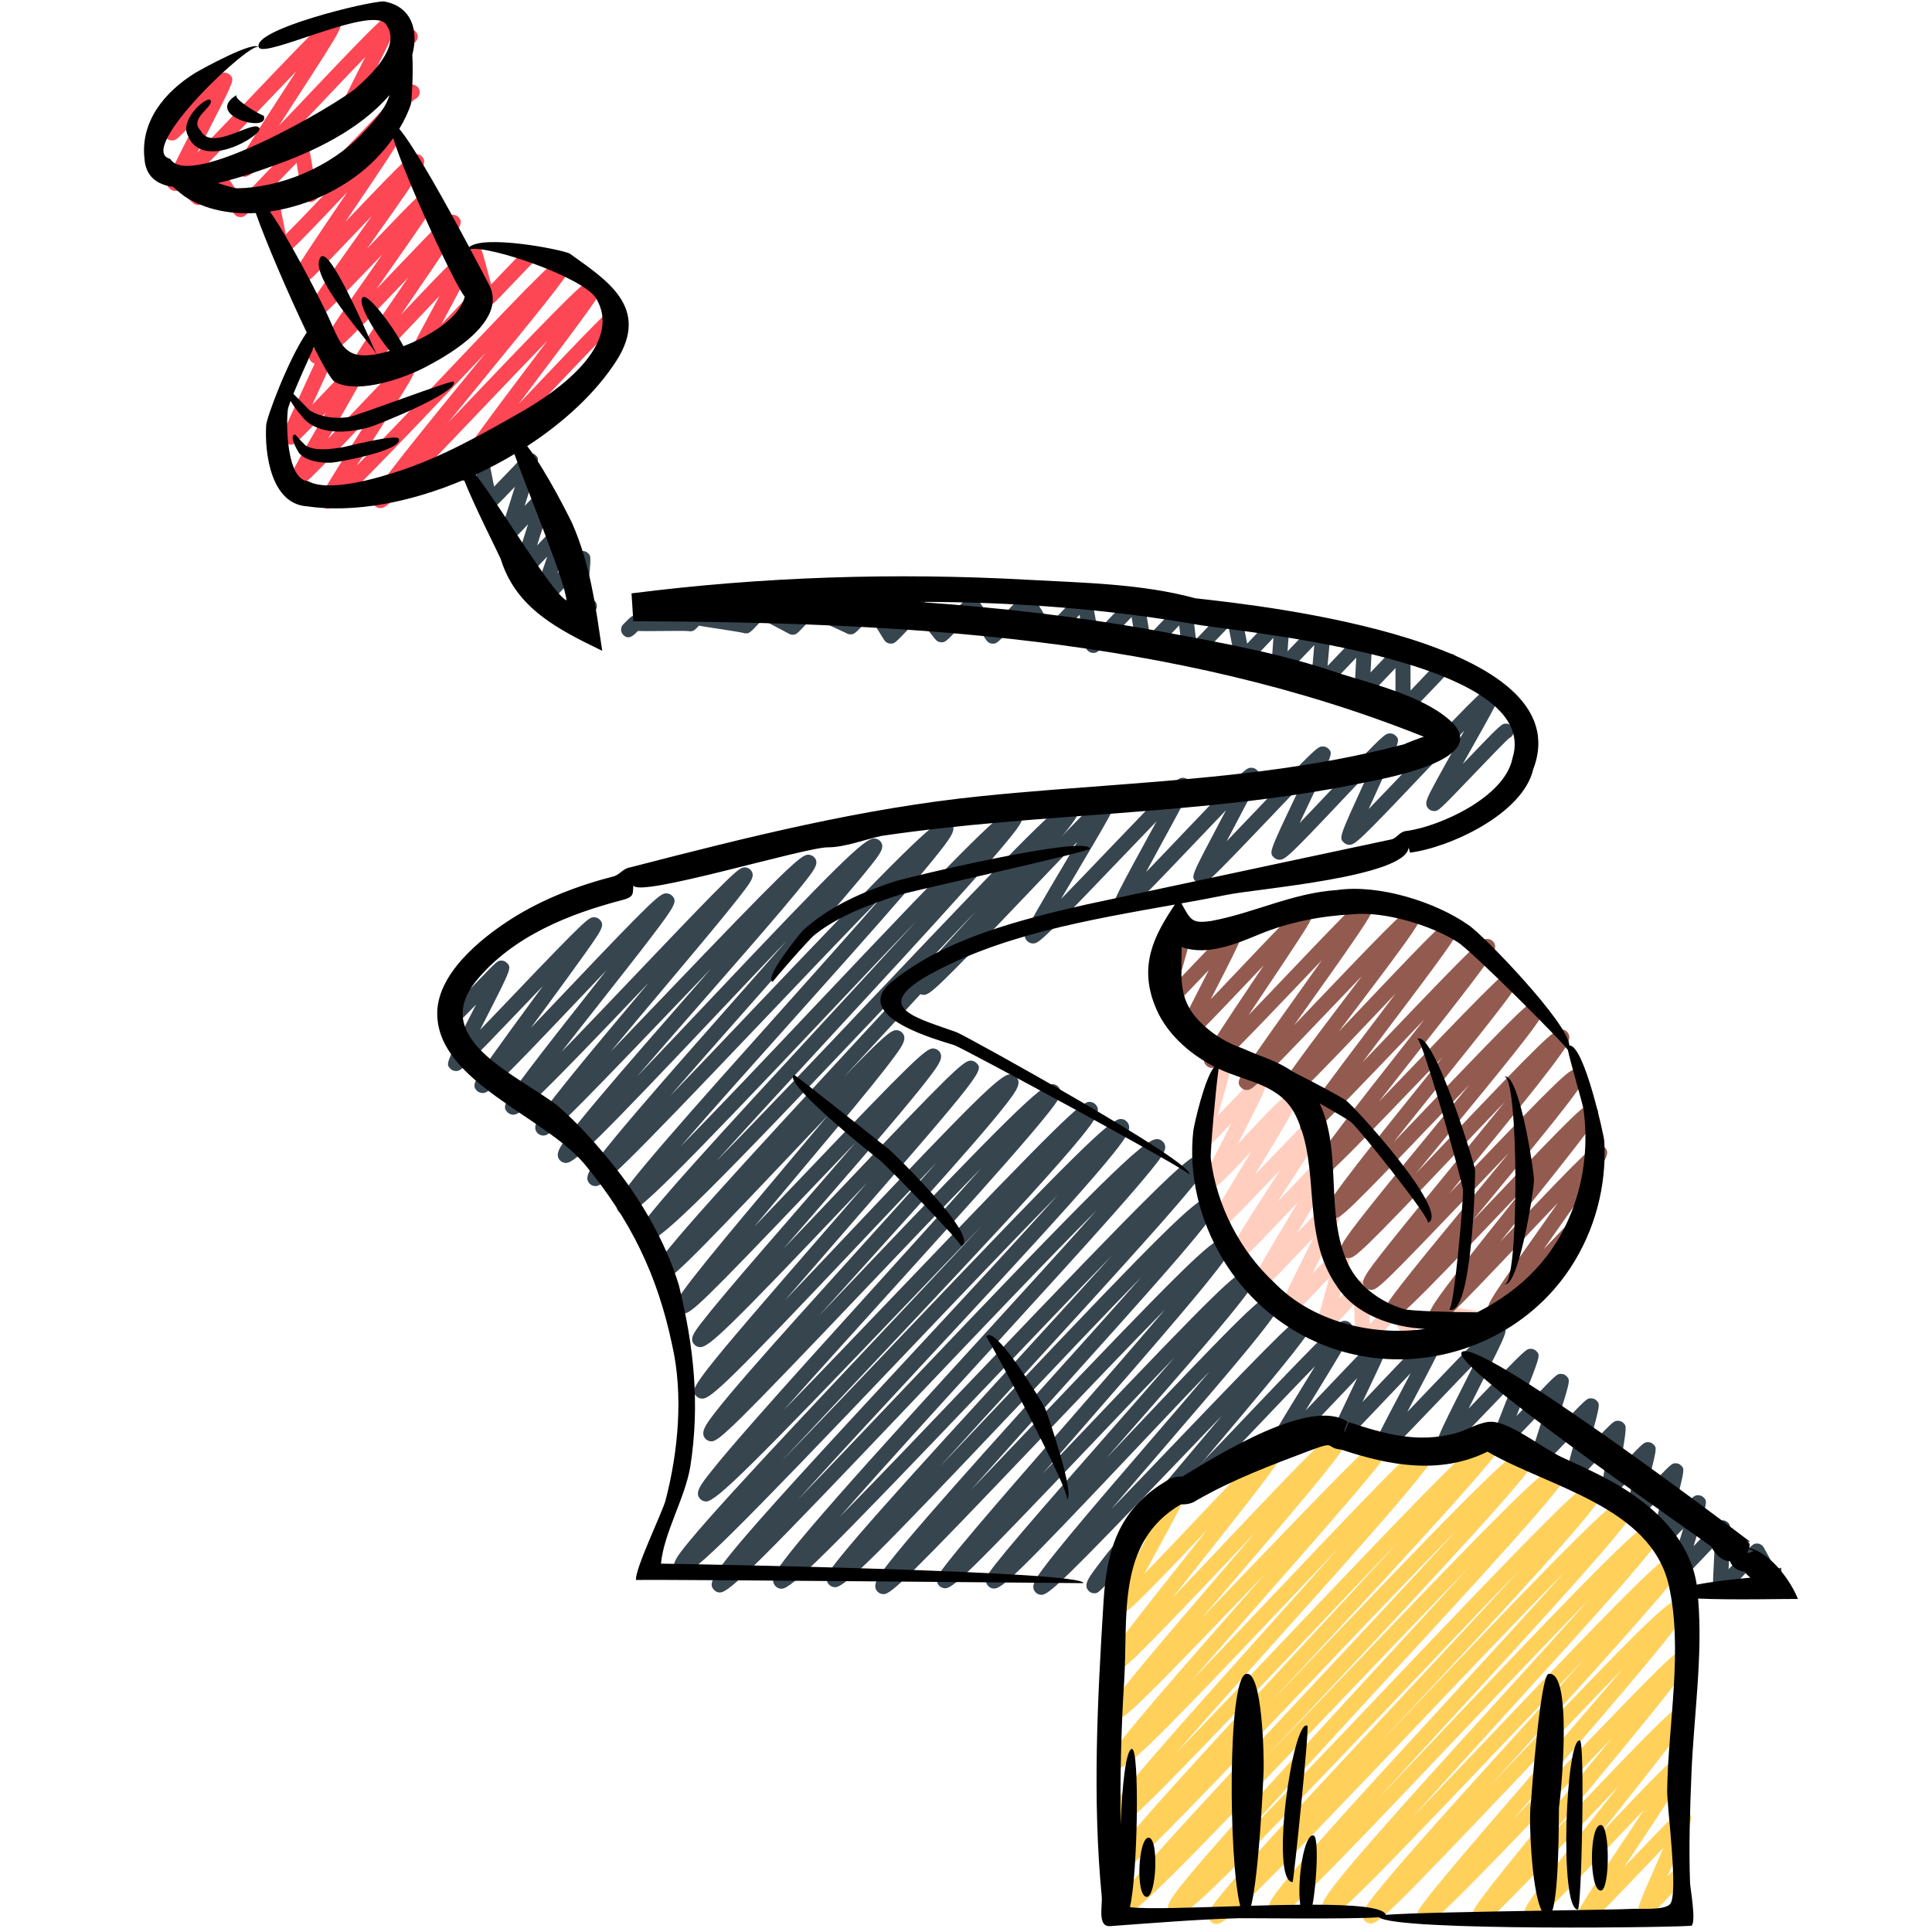
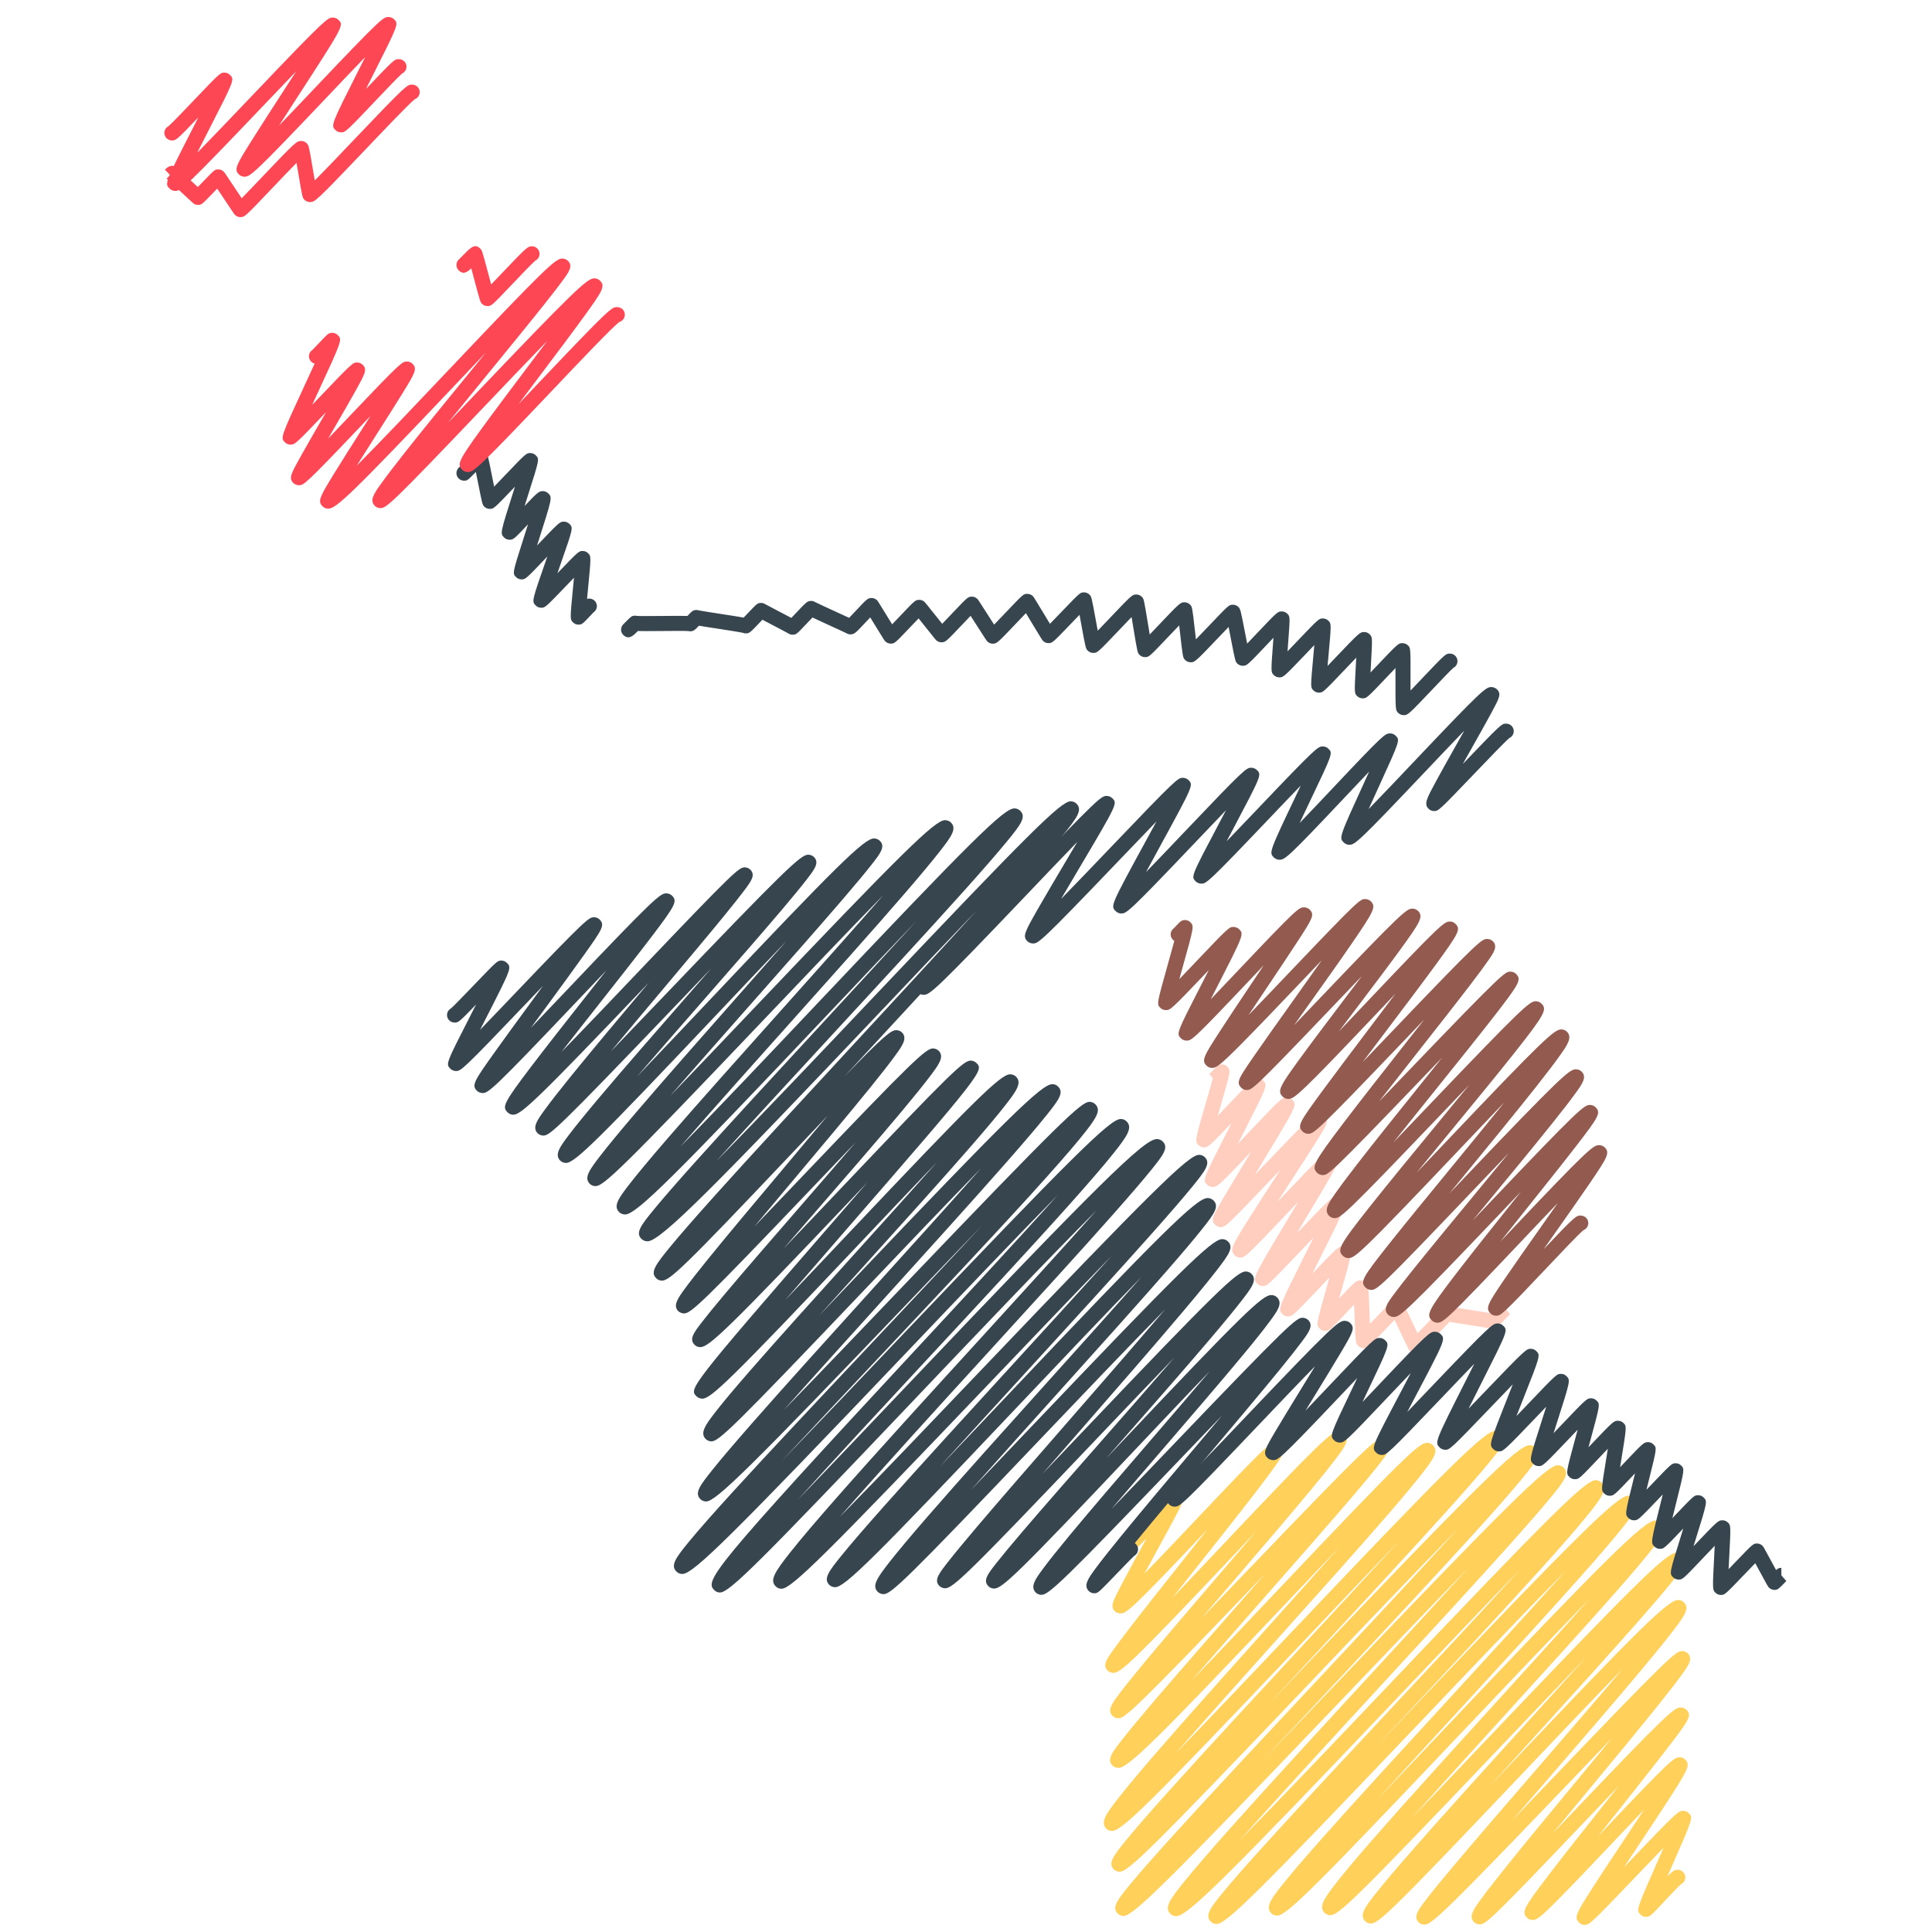
<svg xmlns="http://www.w3.org/2000/svg" height="1080" preserveAspectRatio="xMidYMid meet" version="1.0" viewBox="0 0 810 810" width="1080" zoomAndPan="magnify">
  <defs>
    <clipPath id="4c043eb8b4">
-       <path clip-rule="nonzero" d="M 60 0 L 753.695 0 L 753.695 809 L 60 809 Z M 60 0" />
-     </clipPath>
+       </clipPath>
  </defs>
  <path d="M 242.492 261.887 C 241.652 261.887 240.84 261.551 240.25 260.953 C 238.965 259.672 238.965 259.672 240.273 246.098 C 240.391 244.883 240.52 243.543 240.645 242.219 C 239.762 243.133 238.875 244.059 238.066 244.898 C 228.566 254.785 228.566 254.785 226.902 254.801 C 226.895 254.801 226.883 254.801 226.871 254.801 C 226.035 254.801 225.215 254.465 224.625 253.871 C 222.906 252.156 222.906 252.156 229.066 234.473 C 229.199 234.098 229.332 233.715 229.465 233.328 C 229.465 233.328 229.465 233.332 229.461 233.332 C 220.375 242.887 220.344 242.887 218.668 242.91 C 217.883 242.926 216.98 242.582 216.379 241.98 C 214.812 240.406 214.812 240.406 219.512 225.672 C 220.078 223.898 220.73 221.855 221.375 219.816 C 215.547 226.012 215.234 226.262 213.652 226.289 C 212.789 226.293 211.957 225.961 211.355 225.359 C 209.656 223.656 209.656 223.656 215.383 205.648 C 215.547 205.125 215.719 204.594 215.891 204.051 C 207.02 213.332 207.016 213.332 205.352 213.352 C 205.336 213.352 205.324 213.352 205.312 213.352 C 204.477 213.352 203.66 213.016 203.066 212.426 C 202.25 211.609 202.25 211.609 200.422 202.441 C 200.148 201.066 199.82 199.422 199.504 197.875 C 195.98 201.508 195.879 201.508 194.547 201.52 C 193.684 201.543 192.883 201.191 192.289 200.594 C 191.055 199.363 191.055 197.363 192.289 196.133 C 192.418 196.004 192.559 195.887 192.703 195.781 C 193.234 195.281 194.824 193.645 195.902 192.527 C 199.867 188.43 199.867 188.43 201.277 188.422 C 201.285 188.422 201.297 188.422 201.305 188.422 C 202.141 188.422 202.945 188.754 203.535 189.344 C 204.418 190.227 204.418 190.227 206.605 201.207 C 206.785 202.113 206.98 203.082 207.168 204.023 C 208.543 202.605 210.09 200.984 211.414 199.598 C 220.621 189.965 220.621 189.965 222.316 189.945 C 222.332 189.945 222.344 189.945 222.352 189.945 C 223.191 189.945 224.012 190.281 224.602 190.875 C 226.191 192.461 226.191 192.461 221.391 207.559 C 220.945 208.961 220.441 210.535 219.938 212.137 C 225.559 206.191 226.016 205.934 227.551 205.91 C 228.355 205.902 229.258 206.242 229.863 206.848 C 231.586 208.57 231.586 208.57 225.52 227.594 C 225.402 227.953 225.285 228.32 225.164 228.691 C 234.652 218.719 234.73 218.719 236.422 218.699 C 237.219 218.688 238.117 219.031 238.719 219.633 C 240.348 221.262 240.348 221.262 235.016 236.551 C 234.602 237.746 234.156 239.031 233.703 240.328 C 242.648 231.023 242.66 231.023 244.281 231.004 C 245.168 231.012 245.957 231.332 246.555 231.93 C 247.844 233.219 247.844 233.219 246.543 246.707 C 246.414 248.074 246.266 249.594 246.129 251.078 C 246.402 250.996 246.691 250.965 247.031 250.957 C 247.938 250.973 248.719 251.281 249.32 251.887 C 250.555 253.117 250.555 255.113 249.32 256.348 C 249.168 256.5 249 256.637 248.824 256.754 C 248.434 257.137 247.574 258.051 246.98 258.68 C 244.441 261.383 243.984 261.871 242.531 261.891 C 242.523 261.887 242.508 261.887 242.492 261.887 Z M 245.637 256.91 C 246.023 257.113 246.426 257.219 246.816 257.254 C 246.41 257.215 246.008 257.102 245.641 256.906 C 245.641 256.91 245.637 256.91 245.637 256.91 Z M 193.699 195.316 C 193.438 195.383 193.195 195.48 192.977 195.609 C 193.207 195.48 193.449 195.383 193.699 195.316 Z M 193.699 195.316" fill="#37454f" fill-opacity="1" fill-rule="nonzero" />
-   <path d="M 171.867 18.652 L 171.867 18.512 C 171.188 18.492 170.512 18.25 169.949 17.785 L 171.828 15.5 L 171.801 12.348 L 171.828 15.5 L 169.59 13.281 C 170.742 12.09 172.719 11.879 173.988 12.938 C 175.328 14.055 175.508 16.043 174.391 17.379 C 174.301 17.492 174.203 17.59 174.102 17.688 C 173.516 18.242 172.664 18.645 171.867 18.652 Z M 171.867 18.652" fill="#fd4755" fill-opacity="1" fill-rule="nonzero" />
  <path d="M 100.777 91.027 C 99.941 91.027 99.113 90.688 98.523 90.098 C 98.191 89.766 98.16 89.73 93.656 82.957 C 92.844 81.738 91.898 80.316 91.07 79.078 C 90.613 79.555 90.141 80.043 89.719 80.48 C 84.496 85.891 84.496 85.891 83.02 85.906 C 82.168 85.938 81.359 85.586 80.758 84.984 C 80.543 84.781 78.207 82.629 75.766 80.379 C 73.824 78.594 72.508 77.379 71.621 76.559 C 71.441 76.574 71.246 76.574 71.039 76.555 L 71.086 76.066 C 70.211 75.258 69.922 74.988 69.844 74.906 L 71.34 73.414 L 69.145 71.152 L 69.422 70.871 C 71.465 68.812 73.148 69.539 73.969 70.156 C 74.086 70.25 74.203 70.348 74.309 70.453 C 74.562 70.695 77.363 73.277 80.039 75.742 C 81.281 76.891 82.223 77.758 82.938 78.414 C 83.68 77.656 84.512 76.797 85.184 76.102 C 90.062 71.039 90.062 71.039 91.516 71.027 C 92.414 71.047 93.18 71.352 93.777 71.945 C 94.117 72.285 94.16 72.328 98.906 79.469 C 99.699 80.656 100.578 81.973 101.332 83.109 C 103.547 80.875 106.941 77.305 109.852 74.242 C 124.211 59.141 124.406 59.141 126.25 59.117 C 127.137 59.055 127.965 59.453 128.562 60.055 C 129.484 60.973 129.484 60.973 131.363 72.078 C 131.551 73.188 131.762 74.434 131.969 75.629 C 136.082 71.543 142.938 64.344 148.773 58.207 C 170.383 35.492 170.742 35.488 172.719 35.465 C 173.57 35.465 174.445 35.805 175.047 36.406 C 176.277 37.637 176.277 39.637 175.047 40.867 C 174.707 41.207 174.309 41.453 173.883 41.605 C 171.445 43.531 161.031 54.48 153.344 62.559 C 132.273 84.695 131.973 84.699 129.996 84.723 C 129.156 84.719 128.273 84.383 127.672 83.781 C 126.801 82.906 126.801 82.906 125.145 73.125 C 124.891 71.617 124.594 69.883 124.324 68.297 C 121.449 71.199 117.449 75.406 114.426 78.586 C 102.617 91.004 102.582 91.008 100.82 91.027 C 100.805 91.027 100.793 91.027 100.777 91.027 Z M 71.316 73.695 L 70.184 75.203 Z M 71.316 73.695" fill="#fd4755" fill-opacity="1" fill-rule="nonzero" />
  <path d="M 73.449 80.043 C 72.609 80.043 71.719 79.684 71.125 79.09 C 68.977 76.941 68.977 76.941 82.016 51.461 C 82.391 50.723 82.777 49.969 83.164 49.207 C 73.934 58.863 73.75 58.863 72.125 58.883 C 71.238 58.891 70.43 58.551 69.832 57.949 C 68.602 56.715 68.602 54.719 69.836 53.488 C 70.09 53.234 70.375 53.031 70.68 52.883 C 72.109 51.656 77.289 46.227 81.129 42.203 C 92.332 30.465 92.363 30.465 94.109 30.445 C 94.934 30.461 95.797 30.777 96.398 31.379 C 98.367 33.348 98.367 33.348 87.625 54.332 C 86.074 57.371 84.32 60.793 82.668 64.059 C 89.273 57.336 97.883 48.297 105.461 40.348 C 136.852 7.398 137.375 7.391 139.551 7.367 C 140.34 7.332 141.293 7.715 141.895 8.316 C 144.199 10.621 144.199 10.621 124.625 40.832 C 122.227 44.535 119.555 48.656 116.98 52.66 C 121.859 47.594 127.148 42.016 131.766 37.145 C 160.207 7.164 160.715 7.16 162.871 7.129 C 162.883 7.129 162.898 7.129 162.91 7.129 C 163.746 7.129 164.625 7.488 165.219 8.082 C 167.176 10.035 167.176 10.035 156.031 32.141 C 155.211 33.773 154.324 35.527 153.434 37.305 C 165.281 24.816 165.418 24.812 167.191 24.789 C 168.016 24.793 168.898 25.121 169.5 25.723 C 170.73 26.957 170.73 28.953 169.5 30.184 C 169.223 30.461 168.906 30.676 168.57 30.828 C 167.031 32.133 161.508 37.957 157.418 42.266 C 144.902 55.465 144.754 55.469 142.98 55.488 C 142.965 55.488 142.953 55.488 142.941 55.488 C 142.102 55.488 141.266 55.145 140.672 54.555 C 138.676 52.555 138.676 52.555 150.402 29.301 C 151.273 27.566 152.195 25.742 153.105 23.934 C 147.965 29.238 141.836 35.703 136.348 41.484 C 106.586 72.859 104.898 74.062 102.543 74.094 C 102.527 74.094 102.516 74.094 102.504 74.094 C 101.664 74.094 100.766 73.727 100.172 73.137 C 97.984 70.949 99.145 69.098 105.566 58.844 C 109.312 52.867 114.406 45.004 119.332 37.398 C 120.906 34.969 122.562 32.41 124.203 29.871 C 119.594 34.66 114.609 39.891 110.031 44.699 C 77.625 78.715 75.836 80.016 73.484 80.043 C 73.473 80.043 73.461 80.043 73.449 80.043 Z M 73.449 80.043" fill="#fd4755" fill-opacity="1" fill-rule="nonzero" />
-   <path d="M 150.387 157.41 C 149.551 157.41 148.684 157.055 148.094 156.461 C 145.898 154.27 146.805 152.531 154.105 141.445 C 158.25 135.156 163.84 126.992 169.246 119.102 C 169.859 118.207 170.484 117.293 171.117 116.371 C 170.219 117.312 169.328 118.242 168.461 119.156 C 142.414 146.496 141.922 146.5 139.859 146.527 C 138.949 146.578 138.121 146.18 137.523 145.578 C 135.305 143.363 136.25 141.602 143.844 130.355 C 148.152 123.969 153.941 115.711 159.539 107.727 C 159.785 107.375 160.035 107.02 160.285 106.664 C 159.625 107.355 158.973 108.035 158.34 108.695 C 135.305 132.742 135.051 132.746 133.082 132.766 C 133.07 132.766 133.062 132.766 133.051 132.766 C 132.211 132.766 131.367 132.418 130.777 131.828 C 128.516 129.566 129.816 127.676 136.059 118.586 C 139.727 113.242 144.656 106.312 149.879 98.973 C 151.77 96.312 153.812 93.441 155.863 90.543 C 153.859 92.645 151.883 94.719 150.031 96.656 C 128.691 119.043 128.488 119.047 126.535 119.07 C 125.641 119.105 124.828 118.734 124.227 118.133 C 122.016 115.918 123.168 114.16 129.574 104.387 C 133.27 98.75 138.328 91.289 143.219 84.074 C 144.004 82.914 144.812 81.723 145.625 80.52 C 145.281 80.883 144.941 81.242 144.602 81.602 C 120.574 107.008 120.07 107.012 117.945 107.043 C 117.168 107.031 116.191 106.691 115.586 106.09 C 114.746 105.246 114.746 105.246 112.664 94.66 C 112.398 93.305 112.098 91.762 111.809 90.32 C 111.32 90.637 110.906 90.715 110.266 90.715 L 110.262 87.559 L 111.082 86.754 L 110.262 87.559 L 108.191 85.184 C 108.402 84.988 109.012 84.359 109.641 83.715 C 112 81.297 112.305 80.984 113.676 80.984 C 113.676 80.984 113.68 80.984 113.68 80.984 C 114.516 80.984 115.316 81.316 115.906 81.906 C 116.758 82.75 116.758 82.75 118.855 93.445 C 119.152 94.941 119.488 96.668 119.805 98.23 C 124.547 93.625 133.234 84.441 140.02 77.266 C 161.633 54.418 161.996 54.41 164.004 54.383 C 164.84 54.371 165.742 54.727 166.34 55.328 C 168.512 57.5 167.422 59.16 161.367 68.379 C 157.906 73.652 153.09 80.75 148.438 87.617 C 147.266 89.348 146.023 91.18 144.762 93.043 C 144.996 92.797 145.234 92.551 145.465 92.305 C 171.852 64.625 172.359 64.617 174.473 64.594 C 174.48 64.594 174.496 64.594 174.504 64.594 C 175.344 64.594 176.219 64.949 176.812 65.543 C 179.031 67.762 178.008 69.656 170.617 80.461 C 166.367 86.676 160.598 94.789 155.016 102.633 C 154.645 103.156 154.262 103.691 153.883 104.227 C 178.016 79.027 178.332 79.023 180.34 79.004 C 181.188 78.973 182.055 79.344 182.652 79.941 C 184.848 82.133 183.758 83.734 177.723 92.621 C 174.281 97.684 169.629 104.32 164.703 111.348 C 162.543 114.43 160.188 117.789 157.848 121.145 C 159.926 118.969 161.98 116.816 163.895 114.805 C 187.48 90.047 187.793 90.043 189.809 90.02 C 190.68 90.031 191.527 90.359 192.133 90.961 C 194.316 93.148 193.109 94.977 187.297 103.746 C 183.898 108.875 179.309 115.574 174.449 122.668 C 172.445 125.602 170.262 128.785 168.09 131.977 C 168.371 131.676 168.648 131.379 168.926 131.086 C 191.512 107.152 192.762 106.312 194.949 106.281 C 195.809 106.285 196.715 106.633 197.316 107.234 C 199.371 109.289 199.371 109.289 187.02 132.285 C 186.395 133.453 185.73 134.684 185.059 135.941 C 185.379 135.602 185.695 135.27 186.004 134.941 C 199.961 120.18 200.148 120.176 201.969 120.152 C 202.785 120.148 203.684 120.488 204.285 121.09 C 205.516 122.324 205.516 124.32 204.285 125.551 C 203.988 125.848 203.648 126.074 203.281 126.227 C 201.57 127.66 195.258 134.336 190.586 139.277 C 175.727 154.996 175.488 155.004 173.621 155.027 C 172.695 155.023 171.898 154.691 171.293 154.086 C 169.25 152.043 169.25 152.043 181.461 129.301 C 182.348 127.652 183.301 125.879 184.258 124.086 C 180.695 127.805 176.867 131.867 173.512 135.418 C 152.793 157.375 152.434 157.379 150.434 157.41 C 150.418 157.41 150.406 157.41 150.387 157.41 Z M 150.387 157.41" fill="#fd4755" fill-opacity="1" fill-rule="nonzero" />
  <path d="M 204.359 128.32 C 203.52 128.32 202.699 127.984 202.105 127.387 C 201.348 126.629 201.348 126.629 198.605 116.328 C 198.285 115.133 197.922 113.773 197.582 112.496 C 195.656 114.32 194.152 115.16 192.312 113.352 C 191.07 112.133 191.051 110.137 192.27 108.891 C 192.348 108.812 192.43 108.734 192.516 108.668 C 192.832 108.363 193.664 107.508 194.516 106.645 C 197.359 103.75 199.074 101.996 201.352 104.23 C 202.113 104.992 202.113 104.992 204.703 114.703 C 205.078 116.129 205.516 117.766 205.918 119.262 C 207.258 117.875 208.797 116.258 210.18 114.801 C 221.129 103.301 221.27 103.301 222.988 103.277 C 223.855 103.199 224.688 103.609 225.285 104.211 C 226.516 105.441 226.52 107.438 225.289 108.668 C 225.02 108.938 224.719 109.148 224.395 109.301 C 222.98 110.508 218.066 115.672 214.75 119.152 C 206.043 128.301 206.043 128.301 204.395 128.32 C 204.383 128.32 204.371 128.32 204.359 128.32 Z M 204.359 128.32" fill="#fd4755" fill-opacity="1" fill-rule="nonzero" />
  <path d="M 137.613 213.266 C 136.699 213.266 135.852 212.918 135.215 212.281 C 133.078 210.145 134.109 208.285 139.934 198.77 C 143.305 193.262 147.902 186.047 152.348 179.07 C 153.312 177.559 154.309 175.988 155.316 174.41 C 153.797 176.004 152.285 177.594 150.832 179.121 C 127.742 203.406 127.324 203.414 125.309 203.438 C 124.48 203.43 123.574 203.094 122.977 202.492 C 120.973 200.484 122.047 198.551 126.051 191.359 C 128.414 187.109 131.684 181.461 134.852 175.996 C 135.445 174.969 136.066 173.895 136.703 172.797 C 123.738 186.395 123.578 186.398 121.797 186.418 C 120.973 186.422 120.094 186.086 119.492 185.484 C 117.555 183.547 117.555 183.547 127.633 161.746 C 128.98 158.836 130.52 155.508 131.922 152.43 C 131.371 152.293 130.859 152.004 130.453 151.602 C 129.219 150.371 129.215 148.375 130.445 147.141 C 130.609 146.973 130.789 146.828 130.98 146.707 C 131.492 146.219 132.77 144.863 133.645 143.938 C 137.461 139.891 137.773 139.562 139.289 139.539 C 140.145 139.535 140.973 139.863 141.578 140.465 C 143.52 142.41 143.52 142.41 133.359 164.395 C 132.578 166.082 131.73 167.918 130.883 169.758 C 131.777 168.82 132.652 167.902 133.48 167.035 C 147.793 152.008 147.902 152.004 149.746 151.984 C 150.559 151.996 151.449 152.316 152.051 152.918 C 154.051 154.918 153.082 156.652 149.02 163.953 C 146.684 168.148 143.441 173.746 140.309 179.16 C 139.438 180.66 138.512 182.258 137.574 183.883 C 140.512 180.816 143.543 177.629 146.258 174.773 C 168.289 151.602 168.598 151.598 170.617 151.57 C 171.422 151.543 172.344 151.914 172.945 152.516 C 175.059 154.629 173.867 156.57 168.848 164.738 C 165.875 169.574 161.887 175.832 157.664 182.461 C 155.121 186.457 152.227 190.996 149.551 195.25 C 160.273 184.473 175.535 168.363 187.941 155.266 C 228.754 112.195 232.867 108.434 235.723 108.398 C 235.734 108.398 235.746 108.398 235.758 108.398 C 236.598 108.398 237.52 108.77 238.113 109.363 C 240.316 111.566 238.496 114.062 235.977 117.52 C 234.293 119.832 231.789 123.074 228.324 127.438 C 221.902 135.523 213.219 146.148 204.023 157.398 C 198.938 163.621 193.289 170.535 187.828 177.266 C 191.293 173.641 194.816 169.941 198.246 166.34 C 241.141 121.312 246.188 116.73 249.148 116.695 C 249.16 116.695 249.172 116.695 249.184 116.695 C 250.023 116.695 250.957 117.07 251.551 117.664 C 253.848 119.961 252.793 121.773 244.379 133.348 C 239.527 140.027 233.051 148.621 226.199 157.715 C 223.43 161.391 220.402 165.406 217.406 169.41 C 220.426 166.238 223.434 163.066 226.207 160.145 C 255.953 128.789 256.48 128.781 258.695 128.75 C 259.566 128.758 260.449 129.102 261.051 129.703 C 262.281 130.934 262.281 132.934 261.047 134.164 C 260.656 134.555 260.191 134.82 259.695 134.965 C 256.562 137.312 242.312 152.336 230.785 164.488 C 200.262 196.66 198.539 197.895 196.164 197.926 C 195.266 197.961 194.395 197.57 193.793 196.969 C 191.52 194.691 192.324 192.957 201.648 180.094 C 206.934 172.801 214.164 163.199 221.16 153.918 C 223.836 150.367 226.672 146.602 229.441 142.91 C 220.93 151.676 211.172 161.914 202.812 170.691 C 163.867 211.57 161.984 213.004 159.504 213.031 C 159.492 213.031 159.477 213.031 159.469 213.031 C 158.629 213.031 157.742 212.672 157.148 212.078 C 154.809 209.738 156.844 206.887 159.93 202.574 C 162.082 199.559 165.273 195.379 169.68 189.801 C 177.785 179.523 188.641 166.246 199.141 153.402 C 200.648 151.555 202.18 149.684 203.711 147.805 C 199.93 151.785 196.137 155.789 192.52 159.605 C 146.723 207.941 140.906 213.219 137.656 213.262 C 137.645 213.266 137.629 213.266 137.613 213.266 Z M 133.262 146.266 C 133.688 146.344 134.098 146.512 134.465 146.766 C 134.465 146.766 134.465 146.766 134.465 146.762 C 134.086 146.496 133.672 146.34 133.262 146.266 Z M 133.262 146.266" fill="#fd4755" fill-opacity="1" fill-rule="nonzero" />
  <path d="M 593.418 567.422 C 592.578 567.422 591.77 567.086 591.176 566.492 C 590.645 565.961 590.645 565.961 586.707 557.656 C 586.074 556.32 585.34 554.77 584.684 553.395 C 583.617 554.496 582.41 555.754 581.375 556.828 C 573.359 565.191 573.359 565.191 571.73 565.211 C 570.828 565.23 570.055 564.883 569.453 564.285 C 568.352 563.184 568.352 563.184 567.867 550.863 C 567.82 549.633 567.766 548.258 567.711 546.926 C 566.777 547.914 565.836 548.922 565.031 549.785 C 557.672 557.656 557.32 557.961 555.633 557.992 C 554.762 558.023 553.922 557.664 553.316 557.059 C 551.766 555.5 551.766 555.5 556.027 540.363 C 556.449 538.875 556.91 537.238 557.363 535.613 C 555.906 537.133 554.41 538.699 553.07 540.109 C 541.82 551.926 541.789 551.926 540.035 551.945 C 539.219 551.965 538.344 551.613 537.742 551.012 C 535.672 548.945 535.672 548.945 547.586 525.105 C 548.574 523.133 549.648 520.98 550.719 518.828 C 548.977 520.648 547.227 522.484 545.629 524.164 C 531.363 539.152 531.293 539.156 529.469 539.18 C 528.594 539.207 527.77 538.848 527.172 538.25 C 524.977 536.051 524.977 536.051 541.055 509.215 C 542.074 507.52 543.133 505.75 544.191 503.973 C 542.922 505.309 541.68 506.621 540.504 507.859 C 522.156 527.203 521.906 527.207 519.973 527.23 C 519.113 527.289 518.254 526.895 517.652 526.293 C 515.484 524.125 516.562 522.219 522.641 512.469 C 526.16 506.824 530.895 499.523 535.477 492.465 C 535.891 491.832 536.309 491.188 536.73 490.535 C 535.461 491.859 534.215 493.164 533.031 494.398 C 513.848 514.453 513.734 514.453 511.805 514.477 C 511.793 514.477 511.781 514.477 511.773 514.477 C 510.934 514.477 510.098 514.133 509.508 513.543 C 507.469 511.5 508.461 509.812 513.23 501.691 C 515.953 497.059 519.684 490.922 523.293 484.988 C 523.734 484.262 524.188 483.516 524.645 482.762 C 510.629 497.609 510.238 497.613 508.438 497.641 C 507.594 497.656 506.699 497.301 506.098 496.695 C 504.141 494.734 504.141 494.734 515.133 473.215 C 515.523 472.449 515.934 471.652 516.348 470.844 C 506.625 481.016 506.461 481.02 504.82 481.039 C 503.938 481.023 503.129 480.703 502.527 480.105 C 500.895 478.473 500.895 478.473 505.84 461.379 C 506.762 458.207 507.824 454.531 508.5 452.039 L 507.027 450.273 C 507.25 450.07 507.766 449.523 508.301 448.965 C 510.422 446.75 510.863 446.285 512.262 446.27 C 513.078 446.191 513.926 446.59 514.527 447.184 C 516.07 448.727 516.07 448.727 511.902 463.133 C 511.496 464.543 511.031 466.145 510.57 467.758 C 511.672 466.605 512.777 465.449 513.789 464.387 C 525.477 452.145 525.512 452.145 527.289 452.121 C 527.301 452.121 527.312 452.121 527.324 452.121 C 528.16 452.121 528.988 452.465 529.582 453.055 C 531.523 455 531.523 455 520.754 476.086 C 520.18 477.211 519.574 478.398 518.953 479.609 C 520.055 478.445 521.133 477.301 522.148 476.223 C 537.281 460.152 537.523 460.152 539.402 460.121 C 540.301 460.086 541.129 460.461 541.734 461.062 C 543.906 463.234 543.906 463.234 528.684 488.27 C 527.859 489.629 526.984 491.062 526.098 492.527 C 526.902 491.684 527.699 490.852 528.477 490.039 C 550.703 466.805 551.012 466.805 553.004 466.781 C 553.824 466.816 554.723 467.121 555.32 467.723 C 557.406 469.809 556.379 471.445 551.441 479.312 C 548.625 483.801 544.812 489.68 540.77 495.902 C 539.152 498.398 537.395 501.102 535.641 503.824 C 535.738 503.723 535.832 503.617 535.93 503.52 C 555.531 482.855 555.883 482.852 557.84 482.828 C 558.641 482.812 559.57 483.168 560.172 483.77 C 562.352 485.949 562.352 485.949 546.469 512.457 C 545.59 513.93 544.676 515.449 543.758 516.988 C 558.367 501.672 558.723 501.668 560.504 501.645 C 561.43 501.645 562.223 501.984 562.824 502.586 C 564.875 504.633 564.875 504.633 553.23 527.926 C 552.281 529.824 551.254 531.883 550.227 533.949 C 561.059 522.586 561.238 522.586 562.953 522.562 C 563.777 522.598 564.652 522.895 565.254 523.496 C 566.879 525.121 566.879 525.121 562.102 542.074 C 561.895 542.809 561.676 543.586 561.453 544.375 C 568.172 537.199 568.668 536.832 570.312 536.805 C 571.145 536.828 572.027 537.133 572.633 537.738 C 573.711 538.816 573.711 538.816 574.176 550.613 C 574.227 551.996 574.289 553.551 574.352 555.039 C 575.215 554.148 576.078 553.242 576.828 552.461 C 583.996 544.984 583.996 544.984 585.559 544.969 C 585.57 544.969 585.582 544.969 585.59 544.969 C 586.426 544.969 587.238 545.305 587.832 545.898 C 588.371 546.438 588.371 546.438 592.41 554.949 C 593.027 556.254 593.707 557.688 594.312 558.961 C 595.16 558.086 596.09 557.125 596.934 556.246 C 605.227 547.637 605.227 547.637 606.848 547.621 C 607.266 547.629 607.621 547.688 607.98 547.82 C 608.988 548.047 613.359 548.723 616.59 549.223 C 620.656 549.855 623.137 550.238 624.707 550.527 C 625.086 550.141 625.531 549.684 625.98 549.223 C 629.684 545.422 629.684 545.422 631.074 545.41 L 631.098 548.566 L 628.867 550.797 L 631.098 548.566 L 633.094 551 C 632.805 551.258 631.418 552.68 630.5 553.625 C 627.152 557.059 627.09 557.121 625.707 557.129 C 625.289 557.09 624.938 557.059 624.582 556.926 C 623.531 556.684 618.98 555.98 615.621 555.461 C 611.664 554.844 609.262 554.473 607.75 554.191 C 606.273 555.641 603.473 558.547 601.477 560.621 C 594.941 567.406 594.941 567.406 593.445 567.418 C 593.438 567.422 593.426 567.422 593.418 567.422 Z M 510.066 451.645 L 511.25 450.434 Z M 510.066 451.645" fill="#ffcebf" fill-opacity="1" fill-rule="nonzero" />
  <path d="M 602.625 554.547 C 601.781 554.547 600.887 554.184 600.293 553.594 C 597.957 551.258 598.504 549.59 610.523 533.938 C 617.262 525.164 626.332 513.801 635.105 502.816 C 635.945 501.766 636.801 500.691 637.664 499.613 C 634.805 502.605 631.957 505.598 629.227 508.465 C 589.449 550.246 586.938 552.117 584.363 552.148 C 583.449 552.148 582.582 551.789 581.98 551.188 C 579.746 548.953 581.633 546.383 584.246 542.824 C 586.016 540.418 588.641 537.043 592.273 532.512 C 599 524.117 608.008 513.203 617.551 501.645 C 622.27 495.926 627.496 489.602 632.574 483.402 C 627.27 488.934 621.875 494.594 616.988 499.723 C 579.207 539.379 577.371 540.766 574.914 540.797 C 574.031 540.801 573.164 540.445 572.562 539.844 C 570.141 537.422 571 535.832 582.801 520.98 C 589.559 512.477 598.703 501.332 608.383 489.539 C 615.434 480.945 623.523 471.09 630.793 462.078 C 624.188 468.961 617.086 476.441 610.547 483.328 C 570.359 525.676 568.012 527.43 565.391 527.465 C 564.492 527.496 563.609 527.105 563.008 526.504 C 560.578 524.074 561.145 522.477 574.301 505.879 C 581.738 496.492 592.039 483.98 601.996 471.879 C 606.531 466.371 611.359 460.504 616.027 454.793 C 611.723 459.285 607.344 463.867 603.215 468.195 C 564.156 509.113 562.082 510.676 559.598 510.707 C 558.77 510.773 557.844 510.355 557.242 509.754 C 554.91 507.422 557.043 504.355 559.742 500.473 C 561.758 497.574 564.754 493.559 568.906 488.199 C 576.543 478.332 586.863 465.496 596.844 453.078 C 599.371 449.934 602.004 446.656 604.641 443.371 C 601.672 446.457 598.711 449.543 595.875 452.5 C 557.375 492.629 556.836 492.633 554.559 492.656 C 554.547 492.656 554.535 492.656 554.527 492.656 C 553.688 492.656 552.816 492.301 552.223 491.711 C 549.867 489.352 550.41 487.758 563.07 471.066 C 570.191 461.676 579.82 449.441 589.129 437.605 C 591.727 434.305 594.445 430.852 597.152 427.402 C 594.156 430.531 591.16 433.668 588.297 436.668 C 551.391 475.305 550.77 475.312 548.469 475.34 C 548.457 475.34 548.445 475.34 548.438 475.34 C 547.598 475.34 546.715 474.98 546.121 474.387 C 543.789 472.051 544.758 470.543 554.316 457.512 C 559.75 450.105 567.309 440.105 574.617 430.438 C 577.98 425.988 581.559 421.254 585.035 416.629 C 582.609 419.184 580.188 421.738 577.871 424.184 C 544.664 459.242 542.637 460.699 540.137 460.734 C 540.121 460.734 540.109 460.734 540.098 460.734 C 539.258 460.734 538.344 460.363 537.75 459.77 C 535.398 457.418 536.582 455.383 545.012 443.789 C 549.953 436.996 556.805 427.945 563.434 419.191 C 565.875 415.973 568.445 412.578 570.984 409.211 C 566.566 413.805 562.051 418.539 557.98 422.805 C 525.414 456.941 524.898 456.949 522.723 456.973 C 521.852 457.031 520.984 456.629 520.387 456.023 C 518.129 453.77 519.238 452.164 526.449 441.738 C 530.594 435.738 536.219 427.84 542.18 419.477 C 545.945 414.195 550.18 408.246 554.172 402.578 C 551.195 405.691 548.164 408.871 545.309 411.871 C 512.453 446.379 510.629 447.699 508.191 447.727 C 507.285 447.746 506.426 447.375 505.828 446.773 C 503.641 444.586 504.703 442.785 511.488 432.297 C 515.395 426.254 520.715 418.316 525.859 410.637 C 527.141 408.723 528.477 406.73 529.816 404.727 C 527.672 406.984 525.551 409.223 523.582 411.301 C 499.98 436.246 499.551 436.254 497.484 436.281 C 497.473 436.281 497.457 436.281 497.445 436.281 C 496.609 436.281 495.734 435.926 495.141 435.332 C 493.152 433.348 493.152 433.348 503.879 412.395 C 504.797 410.598 505.793 408.652 506.793 406.695 C 506.504 407 506.223 407.297 505.945 407.59 C 490.863 423.469 490.668 423.473 488.801 423.496 C 487.895 423.477 487.086 423.156 486.484 422.555 C 484.941 421.012 484.941 421.012 489.508 404.695 C 490.414 401.461 491.5 397.59 492.34 394.465 C 492.117 394.332 491.91 394.172 491.723 393.984 C 490.492 392.754 490.492 390.758 491.723 389.523 C 491.848 389.398 491.98 389.289 492.117 389.191 C 492.387 388.926 492.828 388.453 493.25 388.008 C 494.848 386.316 495.387 385.75 496.777 385.73 C 496.793 385.73 496.805 385.73 496.82 385.73 C 497.656 385.73 498.461 386.062 499.055 386.652 C 500.66 388.262 500.66 388.262 495.582 406.398 C 495.211 407.727 494.82 409.129 494.434 410.516 C 496.719 408.141 499.203 405.523 501.371 403.242 C 515.238 388.641 515.348 388.637 517.18 388.613 C 517.965 388.641 518.883 388.945 519.484 389.547 C 521.582 391.648 521.582 391.648 509.492 415.27 C 508.883 416.465 508.246 417.703 507.609 418.953 C 511.273 415.133 515.316 410.859 519.004 406.965 C 544.094 380.445 544.602 380.441 546.746 380.41 C 547.633 380.402 548.5 380.762 549.102 381.363 C 551.27 383.527 550.18 385.207 544.137 394.52 C 540.664 399.875 536.02 406.805 531.102 414.145 C 528.703 417.727 526.043 421.699 523.461 425.578 C 529.109 419.738 535.336 413.195 540.742 407.52 C 569.844 376.961 570.23 376.953 572.383 376.93 C 573.223 376.93 574.113 377.27 574.715 377.875 C 576.965 380.125 576.219 381.781 566.73 395.598 C 561.383 403.391 554.23 413.43 547.316 423.137 C 545.777 425.297 544.18 427.543 542.574 429.797 C 546.203 426.012 549.922 422.113 553.418 418.449 C 587.855 382.352 589.734 380.973 592.145 380.945 C 592.16 380.945 592.168 380.945 592.18 380.945 C 593.02 380.945 593.914 381.305 594.504 381.898 C 596.855 384.25 595.543 386.5 587.121 398.086 C 582.105 404.988 575.168 414.145 568.465 423.004 C 566.148 426.059 563.715 429.273 561.305 432.469 C 565.391 428.191 569.539 423.809 573.293 419.848 C 603.914 387.52 605.48 386.387 607.836 386.355 C 608.734 386.312 609.598 386.707 610.199 387.309 C 612.5 389.609 611.836 390.961 601.293 405.359 C 595.418 413.379 587.402 423.988 579.648 434.242 C 576.949 437.812 574.102 441.582 571.293 445.312 C 575.453 440.977 579.727 436.508 583.734 432.309 C 620.621 393.695 621.238 393.688 623.535 393.66 C 623.547 393.66 623.559 393.66 623.566 393.66 C 624.406 393.66 625.289 394.02 625.883 394.613 C 628.059 396.793 626.258 399.387 623.98 402.672 C 622.398 404.945 620.051 408.129 616.793 412.402 C 610.766 420.312 602.664 430.605 594.09 441.508 C 589.082 447.871 583.453 455.023 578.137 461.855 C 582.539 457.285 587.07 452.562 591.32 448.133 C 630.402 407.395 631.012 407.387 633.273 407.363 C 634.133 407.359 635.012 407.715 635.605 408.312 C 637.988 410.695 637.172 412.242 625.918 426.707 C 619.512 434.945 610.887 445.672 601.758 457.031 C 596.258 463.875 590.055 471.59 584.234 478.918 C 589.039 473.91 594.004 468.711 598.652 463.844 C 639.008 421.562 641.34 419.809 643.879 419.777 C 643.895 419.777 643.902 419.777 643.914 419.777 C 644.754 419.777 645.656 420.145 646.246 420.734 C 648.652 423.145 648.027 424.906 634.82 441.57 C 627.297 451.066 616.91 463.688 606.867 475.891 C 602.656 481.004 598.191 486.434 593.84 491.75 C 597.926 487.465 602.059 483.109 605.969 478.988 C 646.781 435.988 651.609 431.609 654.543 431.574 C 655.352 431.551 656.352 431.941 656.953 432.543 C 659.355 434.945 657.055 438.207 654.137 442.336 C 651.906 445.488 648.594 449.848 644.008 455.66 C 635.562 466.355 624.223 480.176 613.254 493.543 C 611.402 495.801 609.516 498.094 607.637 500.391 C 609.254 498.691 610.855 497.012 612.418 495.367 C 655.312 450.352 658.004 448.34 660.723 448.305 C 661.551 448.293 662.516 448.672 663.113 449.27 C 665.438 451.594 663.34 454.492 660.434 458.5 C 658.359 461.363 655.289 465.34 651.043 470.656 C 643.223 480.453 632.645 493.27 622.41 505.66 C 620.777 507.637 619.102 509.668 617.41 511.719 C 619.867 509.145 622.301 506.586 624.656 504.113 C 662.098 464.781 664.109 463.277 666.586 463.246 C 666.598 463.246 666.609 463.246 666.621 463.246 C 667.461 463.246 668.355 463.609 668.949 464.199 C 671.32 466.57 670.246 468.281 660.738 480.59 C 655.262 487.68 647.863 496.941 640.031 506.75 C 636.574 511.078 632.801 515.805 629.062 520.516 C 630.418 519.082 631.762 517.664 633.074 516.281 C 665.941 481.574 667.945 480.133 670.422 480.098 C 671.246 480.082 672.207 480.461 672.809 481.062 C 675.074 483.324 673.812 485.359 666.734 495.777 C 662.559 501.926 656.793 510.098 651.223 518 C 649.914 519.859 648.555 521.785 647.188 523.727 C 660.52 509.656 660.875 509.652 662.656 509.625 C 663.512 509.637 664.379 509.965 664.984 510.566 C 666.215 511.801 666.215 513.797 664.984 515.027 C 664.656 515.355 664.277 515.594 663.871 515.75 C 661.852 517.387 654.18 525.508 647.965 532.09 C 629.551 551.59 629.195 551.594 627.227 551.621 C 627.211 551.621 627.195 551.621 627.184 551.621 C 626.344 551.621 625.477 551.27 624.883 550.676 C 622.637 548.43 623.875 546.43 630.824 536.211 C 634.918 530.188 640.586 522.145 646.074 514.363 C 648.34 511.148 650.742 507.738 653.09 504.387 C 647.949 509.746 642.477 515.527 637.656 520.617 C 606.645 553.363 605.055 554.512 602.66 554.547 C 602.648 554.547 602.637 554.547 602.625 554.547 Z M 494.676 388.684 C 495.23 388.812 495.754 389.094 496.184 389.523 C 495.742 389.082 495.215 388.809 494.676 388.684 Z M 493.945 388.602 C 493.379 388.602 492.824 388.75 492.379 389.02 C 492.914 388.711 493.531 388.57 494.125 388.605 C 494.066 388.602 494.008 388.602 493.945 388.602 Z M 493.945 388.602" fill="#935b50" fill-opacity="1" fill-rule="nonzero" />
  <path d="M 664.332 807.016 C 663.496 807.016 662.648 806.668 662.059 806.074 C 659.855 803.875 660.977 801.945 667.297 792.055 C 671.008 786.25 676.184 778.469 681.188 770.945 C 683.742 767.102 686.59 762.812 689.324 758.66 C 684.98 763.199 680.301 768.145 676 772.688 C 646.605 803.746 644.93 804.938 642.578 804.969 C 642.562 804.969 642.547 804.969 642.535 804.969 C 641.695 804.969 640.797 804.605 640.203 804.012 C 637.828 801.637 638.715 799.91 649.703 785.559 C 655.957 777.395 664.461 766.668 672.691 756.293 C 674.613 753.867 676.605 751.355 678.613 748.824 C 673.32 754.344 667.832 760.113 662.707 765.496 C 624.875 805.262 622.848 806.781 620.359 806.812 C 619.461 806.82 618.594 806.457 617.996 805.855 C 615.641 803.504 617.797 800.527 620.781 796.402 C 622.945 793.414 626.16 789.258 630.613 783.691 C 638.832 773.414 650.125 759.773 661.043 746.582 C 665.809 740.832 670.883 734.699 675.789 728.738 C 669.516 735.254 662.879 742.18 656.496 748.848 C 606.035 801.535 600.203 806.895 597.188 806.926 C 596.32 806.926 595.402 806.562 594.805 805.961 C 592.414 803.57 594.535 800.805 598.055 796.227 C 600.465 793.086 604.051 788.688 609.012 782.773 C 618.211 771.805 630.594 757.488 643.699 742.328 C 655.797 728.336 669.352 712.66 680.219 699.77 C 666.668 713.613 649.797 731.41 635.676 746.305 C 583.957 800.852 577.961 806.406 574.77 806.449 C 573.883 806.418 572.953 806.078 572.352 805.473 C 569.801 802.922 572.199 799.629 577.023 793.547 C 580.402 789.289 585.414 783.371 592.344 775.457 C 605.152 760.836 622.59 741.613 639.453 723.023 C 647.688 713.949 656.547 704.18 664.895 694.902 C 652.82 707.414 639.516 721.398 627.355 734.184 C 568.02 796.566 561.195 802.914 557.789 802.957 C 557.773 802.957 557.758 802.957 557.746 802.957 C 556.84 802.957 555.996 802.609 555.367 801.98 C 552.836 799.449 554.918 796.188 560.266 789.355 C 563.871 784.746 569.238 778.371 576.684 769.867 C 590.434 754.156 609.156 733.582 627.262 713.688 C 640.168 699.504 654.543 683.711 666.418 670.371 C 650.07 687.055 629.312 708.953 610.93 728.34 C 550.684 791.898 539.395 803.082 535.453 803.137 C 534.469 803.129 533.641 802.797 532.992 802.148 C 530.371 799.527 532.91 796.082 538.016 789.715 C 541.645 785.184 547.051 778.875 554.539 770.434 C 568.406 754.801 587.59 733.93 606.141 713.742 C 622.879 695.531 641.762 674.984 656.25 658.734 C 638.332 676.906 614.559 701.883 593.656 723.852 C 527.434 793.445 514.156 806.598 510.102 806.648 C 509.16 806.645 508.293 806.309 507.641 805.664 C 505.027 803.047 507.469 799.816 512.793 793.336 C 516.473 788.855 521.953 782.594 529.547 774.199 C 543.641 758.621 562.516 738.445 582.496 717.086 C 600.648 697.684 621.016 675.91 637.125 658.191 C 622.051 673.715 603.789 692.934 586.609 711.016 C 514.492 786.91 497.902 803.309 493.191 803.367 C 492.254 803.367 491.324 803.023 490.66 802.359 C 488.086 799.785 490.281 796.539 496.73 788.59 C 501 783.328 507.32 776.004 516.055 766.203 C 532.203 748.09 554.105 724.316 575.285 701.332 C 588.879 686.578 603.195 671.043 615.645 657.348 C 598.883 674.555 579.078 695.289 561.273 713.926 C 489.551 789.023 475.215 803.219 471.062 803.266 C 471.051 803.266 471.035 803.266 471.023 803.266 C 470.105 803.266 469.25 802.914 468.617 802.277 C 466.102 799.762 468.117 796.852 474.516 789.176 C 478.621 784.246 484.711 777.352 493.129 768.09 C 508.746 750.91 530.414 727.777 551.371 705.402 C 571.391 684.027 594.004 659.887 611.199 641 C 592.855 659.648 569.301 684.395 548.473 706.27 C 481.184 776.957 472.953 784.672 469.422 784.715 C 468.488 784.727 467.637 784.379 466.992 783.734 C 464.496 781.238 466.465 778.355 472.73 770.754 C 476.734 765.895 482.664 759.109 490.848 750.008 C 506.008 733.156 526.809 710.73 546.926 689.043 C 559.906 675.051 574.113 659.734 586.781 645.898 C 573.406 659.777 558.555 675.434 545.008 689.715 C 482.879 755.211 470.375 767.59 466.301 767.645 C 465.375 767.645 464.477 767.309 463.828 766.656 C 461.23 764.055 463.723 760.539 468.348 754.547 C 471.707 750.199 476.719 744.168 483.668 736.117 C 496.516 721.227 514.18 701.539 531.262 682.5 C 541.066 671.574 551.715 659.703 561.473 648.688 C 554.512 655.992 547.23 663.68 540.203 671.102 C 485.035 729.359 473.047 741.152 468.93 741.207 C 468.914 741.207 468.898 741.207 468.879 741.207 C 467.941 741.207 467.074 740.852 466.426 740.203 C 463.926 737.707 466.273 734.703 470.535 729.25 C 473.488 725.477 477.848 720.215 483.859 713.164 C 494.969 700.141 510.02 683.027 524.578 666.48 C 526.594 664.188 528.633 661.871 530.676 659.547 C 529.48 660.789 528.297 662.023 527.129 663.242 C 474.719 717.91 471.59 720.352 468.832 720.383 C 467.961 720.352 467.062 720.02 466.465 719.422 C 464.074 717.031 466.297 714.074 469.371 709.98 C 471.598 707.02 474.906 702.891 479.492 697.363 C 487.977 687.137 499.785 673.379 511.203 660.078 C 516.176 654.285 521.449 648.141 526.602 642.109 C 523.449 645.434 520.316 648.75 517.305 651.938 C 474.953 696.754 469.922 701.316 466.793 701.359 C 465.871 701.332 464.996 701.027 464.352 700.379 C 462.176 698.203 463.93 695.719 466.359 692.277 C 467.977 689.984 470.379 686.777 473.695 682.465 C 479.836 674.492 488.016 664.188 496.676 653.277 C 499.758 649.391 502.996 645.316 506.207 641.254 C 474.277 675.004 472.297 676.41 469.789 676.441 C 468.941 676.469 467.996 676.082 467.395 675.48 C 465.41 673.496 466.398 671.609 470.562 663.672 C 473.004 659.023 476.305 652.98 479.492 647.137 C 479.879 646.434 480.273 645.711 480.672 644.98 C 475.168 650.695 474.91 650.695 473.508 650.711 C 472.594 650.707 471.824 650.383 471.223 649.785 C 469.992 648.555 469.988 646.555 471.223 645.324 C 471.445 645.098 471.699 644.914 471.965 644.77 C 473.176 643.707 477.469 639.211 480.656 635.875 C 491.133 624.914 491.164 624.914 492.891 624.891 C 493.703 624.871 494.578 625.223 495.18 625.824 C 497.215 627.859 497.215 627.859 485.031 650.16 C 483.395 653.156 481.559 656.52 479.812 659.75 C 486.504 652.902 494.969 643.953 502.012 636.508 C 530.945 605.922 532.301 604.949 534.633 604.918 C 535.512 604.887 536.391 605.266 536.992 605.867 C 539.223 608.098 537.344 610.785 534.738 614.504 C 532.938 617.078 530.273 620.656 526.59 625.453 C 519.797 634.293 510.555 645.938 501.617 657.203 C 498.344 661.324 494.879 665.684 491.488 669.98 C 498.41 662.746 505.859 654.859 512.715 647.605 C 553.406 604.547 558.234 600.164 561.199 600.121 C 561.215 600.121 561.227 600.121 561.238 600.121 C 562.082 600.121 563.031 600.5 563.621 601.098 C 566.07 603.539 563.727 606.68 560.484 611.023 C 558.09 614.234 554.527 618.688 549.598 624.645 C 540.492 635.641 528.035 650.156 515.988 664.191 C 511.988 668.848 507.785 673.746 503.625 678.613 C 509.953 672.043 516.465 665.254 522.574 658.883 C 573.465 605.801 576.273 603.602 578.977 603.574 C 579.887 603.59 580.742 603.93 581.34 604.531 C 583.742 606.934 581.613 609.629 577.746 614.523 C 575.16 617.797 571.336 622.395 566.047 628.574 C 556.242 640.035 543.16 654.906 529.312 670.652 C 519.602 681.688 508.969 693.777 499.5 704.684 C 510.93 692.84 523.883 679.164 535.621 666.766 C 588.77 610.641 594.953 604.93 598.309 604.883 C 599.203 604.859 600.102 605.219 600.746 605.863 C 603.293 608.41 600.895 611.785 596.434 617.535 C 593.23 621.664 588.445 627.402 581.812 635.078 C 569.527 649.293 552.461 668.316 535.953 686.715 C 521.645 702.664 505.609 720.539 492.816 735.207 C 506.789 720.84 524.148 702.539 540.434 685.375 C 607.141 615.055 622.531 599.855 627.117 599.797 C 628.008 599.797 628.984 600.145 629.648 600.809 C 632.23 603.395 629.805 606.57 624.066 613.516 C 620.172 618.23 614.406 624.824 606.434 633.68 C 591.664 650.09 571.27 672.074 551.547 693.336 C 545.309 700.062 538.793 707.086 532.293 714.113 C 536.184 710.031 540.074 705.945 543.906 701.922 C 618.18 623.902 636.375 605.949 641.25 605.891 C 642.258 605.91 643.125 606.238 643.793 606.91 C 646.387 609.5 644.246 612.594 637.465 620.773 C 633.055 626.094 626.527 633.512 617.508 643.449 C 600.812 661.848 578.016 686.188 555.969 709.723 C 547.223 719.066 538.199 728.695 529.48 738.043 C 538.465 728.68 547.73 718.977 556.711 709.574 C 632.352 630.387 648.562 614.359 653.082 614.309 C 654.043 614.316 654.914 614.652 655.566 615.305 C 658.121 617.859 655.785 620.949 650.254 627.695 C 646.52 632.25 640.973 638.633 633.305 647.211 C 619.066 663.129 600.055 683.766 579.922 705.613 C 559.574 727.699 536.449 752.801 519.602 771.719 C 537.48 753.566 561.188 728.617 582.035 706.676 C 650.043 635.109 664.664 620.621 668.945 620.566 C 669.91 620.586 670.777 620.91 671.434 621.562 C 674.07 624.199 671.652 627.793 665.516 635.363 C 661.277 640.594 654.973 647.844 646.254 657.52 C 630.137 675.402 608.258 698.789 587.105 721.402 C 583.727 725.012 580.305 728.668 576.879 732.336 C 580.973 728.039 585.059 723.742 589.09 719.508 C 661.359 643.566 677.973 627.152 682.656 627.098 C 682.672 627.098 682.688 627.098 682.703 627.098 C 683.652 627.098 684.527 627.453 685.18 628.105 C 687.695 630.621 685.664 633.727 680.055 640.738 C 676.352 645.371 670.84 651.809 663.203 660.422 C 649.07 676.363 629.605 697.543 610.785 718.023 C 599.992 729.766 588.293 742.496 577.504 754.367 C 586.852 744.586 596.797 734.094 606.352 724.012 C 673.754 652.906 689.332 637.543 694.078 637.477 C 695.09 637.469 695.961 637.828 696.629 638.496 C 699.16 641.027 696.883 644.168 692.297 649.957 C 689.113 653.973 684.367 659.574 677.781 667.074 C 665.57 680.977 649.23 698.934 631.93 717.945 C 618.805 732.363 604.32 748.277 591.848 762.262 C 601.676 752.039 612.48 740.684 622.789 729.844 C 685.148 664.281 698.625 651.012 702.883 650.957 C 703.883 650.941 704.719 651.301 705.375 651.957 C 707.938 654.52 705.398 657.699 701.184 662.961 C 698.152 666.75 693.648 672.039 687.414 679.137 C 675.855 692.297 660.445 709.285 644.129 727.273 C 637.828 734.219 631.188 741.539 624.641 748.789 C 626.805 746.504 628.965 744.227 631.102 741.977 C 687.16 682.844 699.34 670.871 703.496 670.816 C 704.422 670.758 705.34 671.16 706 671.82 C 708.43 674.25 706.312 677.312 702.039 682.965 C 699.117 686.836 694.781 692.203 688.797 699.371 C 677.754 712.602 662.867 729.816 648.473 746.465 C 643.773 751.902 638.938 757.492 634.223 762.961 C 640.168 756.785 646.23 750.457 651.941 744.492 C 700.145 694.16 702.602 692.238 705.242 692.211 C 705.25 692.211 705.262 692.211 705.273 692.211 C 706.113 692.211 707.004 692.57 707.598 693.164 C 709.926 695.492 707.824 698.383 704.918 702.387 C 702.836 705.254 699.738 709.254 695.449 714.609 C 687.52 724.516 676.535 737.785 665.91 750.617 C 661.09 756.438 655.961 762.637 650.992 768.676 C 653.414 766.129 655.82 763.602 658.145 761.16 C 699.371 717.828 701.977 715.891 704.641 715.859 C 705.488 715.871 706.43 716.223 707.035 716.82 C 709.441 719.234 708.297 720.941 698.598 733.566 C 693.008 740.848 685.543 750.258 677.637 760.227 C 675.207 763.285 672.613 766.559 669.988 769.879 C 670.473 769.367 670.949 768.863 671.426 768.359 C 700.305 737.84 701.812 736.77 704.16 736.738 C 704.172 736.738 704.188 736.738 704.199 736.738 C 705.039 736.738 705.934 737.102 706.527 737.691 C 708.684 739.855 707.754 741.719 700.969 752.355 C 697.051 758.496 691.66 766.605 686.445 774.445 C 684.637 777.168 682.73 780.035 680.848 782.875 C 681.309 782.395 681.758 781.922 682.207 781.453 C 703.41 759.219 703.715 759.219 705.688 759.195 C 706.48 759.219 707.406 759.535 708.004 760.137 C 709.902 762.031 709.902 762.031 700.613 783.176 C 700.125 784.285 699.609 785.457 699.086 786.652 C 701.602 784.129 702.188 783.945 703.344 783.93 C 703.359 783.93 703.379 783.93 703.395 783.93 C 704.23 783.93 705.07 784.273 705.66 784.863 C 706.895 786.098 706.895 788.094 705.66 789.324 C 705.387 789.598 705.078 789.812 704.746 789.965 C 703.625 790.941 700.395 794.391 698.207 796.73 C 692 803.355 691.758 803.613 690.121 803.637 C 689.188 803.672 688.426 803.312 687.82 802.707 C 685.957 800.844 685.957 800.844 694.836 780.641 C 695.66 778.758 696.566 776.699 697.461 774.652 C 693.984 778.246 690.113 782.301 686.77 785.805 C 666.555 806.996 666.309 807 664.375 807.023 C 664.355 807.016 664.344 807.016 664.332 807.016 Z M 474.957 644.777 C 475.211 644.918 475.449 645.094 475.668 645.309 C 475.445 645.09 475.203 644.914 474.957 644.777 Z M 474.957 644.777" fill="#ffd15b" fill-opacity="1" fill-rule="nonzero" />
  <path d="M 721.457 668.688 C 720.621 668.688 719.801 668.352 719.211 667.758 C 717.957 666.504 717.957 666.504 718.684 652.43 C 718.754 651.07 718.832 649.555 718.902 648.082 C 717.422 649.625 715.852 651.281 714.547 652.656 C 705.473 662.215 705.473 662.215 703.762 662.238 C 703.75 662.238 703.734 662.238 703.723 662.238 C 702.887 662.238 702.062 661.898 701.469 661.309 C 699.855 659.695 699.855 659.695 704.801 643.797 C 705.094 642.855 705.406 641.855 705.719 640.84 C 697.633 649.336 697.562 649.336 695.926 649.355 C 695.105 649.371 694.238 649.023 693.637 648.422 C 692.043 646.828 692.043 646.828 696.473 629.148 C 696.68 628.312 696.898 627.445 697.117 626.57 C 696.949 626.742 696.785 626.914 696.625 627.082 C 686.766 637.375 686.766 637.375 685.047 637.395 C 685.035 637.395 685.023 637.395 685.012 637.395 C 684.176 637.395 683.355 637.055 682.762 636.465 C 681.203 634.902 681.203 634.902 685.191 618.926 C 685.293 618.527 685.395 618.117 685.5 617.699 C 685.367 617.84 685.238 617.973 685.113 618.105 C 676.797 626.91 676.605 627.078 674.898 627.102 C 674.004 627.125 673.203 626.773 672.598 626.172 C 671.27 624.844 671.27 624.844 673.406 611.641 C 673.621 610.309 673.859 608.84 674.094 607.391 C 672.996 608.539 671.898 609.699 670.949 610.703 C 662.008 620.141 661.977 620.141 660.289 620.164 C 659.445 620.176 658.594 619.832 657.992 619.23 C 656.473 617.715 656.473 617.715 660.555 602.684 C 660.836 601.648 661.141 600.535 661.441 599.41 C 660.477 600.422 659.512 601.434 658.621 602.367 C 646.93 614.637 646.863 614.637 645.09 614.66 C 644.203 614.668 643.395 614.328 642.793 613.727 C 641.137 612.07 641.137 612.07 646.586 595.027 C 647.113 593.379 647.691 591.566 648.262 589.77 C 647.109 590.969 645.941 592.191 644.844 593.344 C 630.387 608.48 630.238 608.484 628.41 608.504 C 627.523 608.504 626.711 608.172 626.109 607.57 C 624.234 605.695 624.234 605.695 632.594 584.57 C 633.129 583.223 633.688 581.809 634.246 580.398 C 631.527 583.207 628.598 586.258 626.035 588.934 C 607.938 607.805 607.824 607.805 605.918 607.824 C 605.039 607.809 604.223 607.492 603.625 606.891 C 601.465 604.734 601.465 604.734 615.055 577.828 C 616.043 575.871 617.086 573.801 618.113 571.758 C 613.742 576.266 608.789 581.461 604.535 585.918 C 581.59 609.969 581.328 609.973 579.32 609.996 C 578.43 609.996 577.605 609.66 577.004 609.055 C 574.949 607 574.949 607 587.09 583.969 C 588.465 581.367 589.988 578.48 591.465 575.656 C 588.363 578.891 585.078 582.363 582.184 585.418 C 563.852 604.785 563.605 604.793 561.684 604.816 C 560.844 604.801 559.965 604.48 559.363 603.875 C 557.473 601.988 557.473 601.988 566.879 582.254 C 567.559 580.832 568.285 579.305 569.02 577.758 C 566.371 580.527 563.562 583.488 560.969 586.227 C 536.41 612.137 535.848 612.145 533.746 612.168 C 532.926 612.133 531.992 611.816 531.391 611.219 C 529.332 609.16 530.344 607.457 535.199 599.273 C 537.988 594.57 541.871 588.242 545.625 582.121 C 547.422 579.199 549.41 575.953 551.348 572.781 C 543.922 580.367 534.77 589.988 527.102 598.051 C 495.148 631.641 494.688 631.648 492.469 631.672 C 491.609 631.691 490.73 631.328 490.133 630.727 C 488.898 629.492 488.898 627.496 490.133 626.266 C 490.5 625.895 490.945 625.633 491.414 625.484 C 494.602 623.066 510.043 606.832 522.531 593.703 C 558.875 555.496 561.219 553.789 563.742 553.758 C 563.754 553.758 563.766 553.758 563.777 553.758 C 564.617 553.758 565.531 554.125 566.125 554.719 C 568.219 556.812 567.152 558.621 562.02 567.297 C 559.039 572.328 554.953 578.984 551.004 585.422 C 549.812 587.363 548.562 589.395 547.32 591.426 C 550.398 588.207 553.559 584.875 556.391 581.887 C 576.203 560.984 576.41 560.98 578.387 560.953 C 579.277 560.945 580.105 561.293 580.703 561.891 C 582.641 563.836 582.641 563.836 572.574 584.965 C 572.133 585.891 571.68 586.844 571.219 587.812 C 573.348 585.578 575.547 583.25 577.605 581.078 C 599.094 558.371 599.574 558.367 601.594 558.336 C 601.609 558.336 601.625 558.336 601.633 558.336 C 602.473 558.336 603.352 558.695 603.945 559.285 C 606.102 561.445 606.102 561.445 592.672 586.91 C 591.809 588.547 590.906 590.262 590.008 591.977 C 593.258 588.598 596.754 584.93 599.973 581.559 C 625.41 554.895 625.84 554.891 627.906 554.867 C 628.797 554.887 629.637 555.211 630.238 555.812 C 632.234 557.805 632.234 557.805 620.684 580.672 C 619.121 583.77 617.363 587.246 615.695 590.59 C 617.633 588.578 619.617 586.508 621.48 584.566 C 639.75 565.512 639.906 565.512 641.785 565.488 C 641.797 565.488 641.809 565.488 641.816 565.488 C 642.652 565.488 643.488 565.832 644.082 566.422 C 645.859 568.203 645.859 568.203 638.461 586.895 C 637.621 589.02 636.688 591.379 635.781 593.691 C 637.32 592.09 638.875 590.465 640.285 588.988 C 652.66 576.027 652.66 576.027 654.449 576.008 C 655.242 575.965 656.137 576.34 656.738 576.938 C 658.445 578.648 658.445 578.648 652.598 596.949 C 652.203 598.184 651.777 599.516 651.352 600.859 C 652.281 599.883 653.203 598.918 654.059 598.02 C 665.258 586.262 665.293 586.262 667.051 586.242 C 667.902 586.246 668.746 586.574 669.344 587.176 C 670.891 588.719 670.891 588.719 666.645 604.34 C 666.434 605.117 666.211 605.938 665.984 606.777 C 666.113 606.641 666.242 606.504 666.371 606.367 C 676.488 595.688 676.625 595.684 678.328 595.66 C 679.223 595.668 680.031 595.992 680.633 596.598 C 682.012 597.973 682.012 597.973 679.637 612.652 C 679.508 613.445 679.371 614.293 679.23 615.148 C 679.68 614.676 680.117 614.215 680.531 613.773 C 688.91 604.91 689.199 604.652 690.906 604.629 C 691.809 604.613 692.605 604.961 693.207 605.566 C 694.672 607.027 694.672 607.027 691.316 620.457 C 691 621.715 690.645 623.141 690.289 624.582 C 690.902 623.941 691.504 623.312 692.07 622.723 C 700.898 613.504 700.898 613.504 702.531 613.488 C 703.457 613.465 704.211 613.82 704.812 614.418 C 706.293 615.898 706.293 615.898 702.594 630.684 C 702.152 632.441 701.641 634.484 701.145 636.5 C 701.367 636.266 701.582 636.039 701.797 635.812 C 710.277 626.902 710.277 626.902 711.961 626.879 C 711.973 626.879 711.988 626.879 712 626.879 C 712.836 626.879 713.656 627.219 714.25 627.812 C 715.875 629.441 715.875 629.441 710.824 645.668 C 710.57 646.496 710.297 647.367 710.02 648.258 C 720.309 637.414 720.418 637.414 722.145 637.391 C 722.945 637.359 723.848 637.727 724.445 638.328 C 725.664 639.547 725.664 639.547 724.984 652.75 C 724.898 654.355 724.805 656.16 724.723 657.887 C 725.52 657.066 726.312 656.234 727.039 655.477 C 735.027 647.148 735.027 647.148 736.629 647.129 C 737.414 647.078 738.305 647.457 738.902 648.055 C 739.34 648.492 739.34 648.492 742.695 654.691 C 743.301 655.809 743.996 657.094 744.633 658.258 C 745.48 657.484 745.926 657.332 746.84 657.328 L 746.855 660.48 L 746.211 661.125 L 746.855 660.48 L 748.926 662.852 C 748.719 663.047 748.109 663.672 747.527 664.27 C 745.66 666.172 745.27 666.57 743.93 666.578 C 743.168 666.582 742.277 666.25 741.684 665.652 C 741.223 665.191 741.195 665.164 737.148 657.695 C 736.742 656.945 736.309 656.141 735.895 655.379 C 734.559 656.746 732.945 658.43 731.59 659.844 C 723.129 668.668 723.129 668.668 721.488 668.684 C 721.477 668.688 721.465 668.688 721.457 668.688 Z M 493.973 625.781 C 494.191 625.91 494.398 626.07 494.586 626.258 C 494.391 626.062 494.184 625.906 493.973 625.781 Z M 493.973 625.781" fill="#37454f" fill-opacity="1" fill-rule="nonzero" />
  <path d="M 436.613 668.648 C 435.773 668.648 434.848 668.277 434.254 667.684 C 431.762 665.191 434.211 661.875 437.305 657.676 C 439.699 654.434 443.277 649.941 448.242 643.941 C 457.414 632.852 470.109 618.109 482.387 603.852 C 490.484 594.449 499.359 584.145 507.242 574.836 C 497.109 585.348 485.52 597.613 475.043 608.703 C 426.277 660.324 420.133 665.957 416.844 666.004 C 415.867 666.031 415.039 665.668 414.395 665.023 C 412.008 662.637 414.125 659.938 417.629 655.461 C 420.004 652.43 423.527 648.176 428.406 642.453 C 437.461 631.84 449.652 617.957 462.559 603.262 C 471.93 592.59 482.695 580.328 492.332 569.188 C 481.496 580.391 469.301 593.219 458.219 604.867 C 405.562 660.234 399.469 665.867 396.277 665.906 C 395.414 665.883 394.465 665.535 393.867 664.938 C 391.457 662.527 393.602 659.781 397.492 654.801 C 400.121 651.438 404.02 646.715 409.406 640.355 C 419.414 628.555 432.867 613.121 447.109 596.785 C 460.871 581.004 476.344 563.254 488.469 548.98 C 472.973 564.715 452.996 585.688 436.398 603.113 C 379.66 662.695 373.621 668.32 370.414 668.359 C 369.547 668.344 368.613 667.992 368.016 667.391 C 365.531 664.91 367.492 661.84 372.914 654.91 C 376.48 650.352 381.785 644.023 389.125 635.566 C 402.691 619.938 421.184 599.395 439.066 579.523 C 452.09 565.055 466.605 548.93 478.57 535.352 C 463.043 551.25 443.625 571.758 426.387 589.965 C 366.328 653.398 354.219 665.391 350.152 665.445 C 349.191 665.43 348.324 665.105 347.668 664.453 C 345.094 661.879 347.504 658.68 353.199 651.688 C 357.07 646.938 362.801 640.297 370.711 631.387 C 385.363 614.891 405.469 592.926 424.91 571.688 C 438.391 556.961 453.242 540.738 466.152 526.426 C 450.441 542.582 432.051 561.852 415.492 579.203 C 345.801 652.238 331.852 666.043 327.695 666.09 C 326.703 666.102 325.887 665.746 325.238 665.102 C 322.723 662.586 324.465 659.48 331.344 650.801 C 335.719 645.281 342.207 637.641 351.18 627.441 C 367.738 608.617 389.98 584.25 411.492 560.684 C 428.191 542.391 446.051 522.828 459.664 507.523 C 438.648 528.594 408.926 559.867 384.676 585.379 C 318.219 655.301 305.844 667.602 301.914 667.652 C 300.961 667.707 300.113 667.312 299.473 666.672 C 295.512 662.707 297.691 658.621 384.324 565.371 C 404.227 543.945 426.824 519.625 443.383 501.113 C 425.641 519.156 402.191 543.777 381.551 565.449 C 306.797 643.949 290.738 659.836 286.109 659.891 C 285.113 659.895 284.262 659.547 283.605 658.887 C 281.047 656.332 283.113 653.297 289.227 645.902 C 293.223 641.066 299.176 634.316 307.418 625.27 C 322.719 608.477 343.16 586.789 364.797 563.824 C 380.094 547.594 396.859 529.797 411.695 513.797 C 402.23 523.633 392.219 534.102 382.582 544.18 C 314.766 615.098 300.215 629.453 296.09 629.496 C 296.078 629.496 296.062 629.496 296.051 629.496 C 295.129 629.496 294.273 629.148 293.637 628.508 C 291.086 625.957 293.375 622.859 298.801 616.094 C 302.457 611.531 307.879 605.16 315.371 596.617 C 329.246 580.797 348.32 559.727 366.766 539.348 C 381.477 523.09 397.898 504.949 411.312 489.82 C 396.082 505.402 377.75 524.672 362.258 540.953 C 307.219 598.797 301.363 604.262 298.273 604.301 C 297.465 604.305 296.484 603.938 295.883 603.336 C 293.34 600.793 295.785 597.352 299.988 591.945 C 303.062 587.984 307.656 582.496 314.035 575.16 C 325.836 561.586 342.191 543.488 358.008 525.988 C 369.41 513.371 381.984 499.461 392.867 487.184 C 382.266 498.207 370.43 510.723 359.656 522.121 C 306.098 578.773 298.055 586.348 294.48 586.398 C 293.551 586.379 292.664 586.059 292.012 585.406 C 288.891 582.289 288.637 582.031 348.863 512.742 C 353.648 507.238 358.668 501.465 363.652 495.719 C 361.586 497.887 359.531 500.055 357.5 502.191 C 305.137 557.371 297.25 564.742 293.668 564.789 C 292.68 564.82 291.852 564.449 291.199 563.801 C 288.832 561.426 290.93 558.688 294.109 554.535 C 296.309 551.672 299.574 547.66 304.105 542.273 C 312.504 532.285 323.824 519.246 335.809 505.441 C 342.996 497.16 351.074 487.859 358.699 478.977 C 352.684 485.254 346.484 491.754 340.672 497.848 C 294.676 546.086 289.707 550.641 286.77 550.676 C 285.969 550.641 284.98 550.312 284.379 549.715 C 281.996 547.332 284.262 544.223 287.133 540.285 C 289.293 537.324 292.516 533.203 296.984 527.691 C 305.246 517.5 316.73 503.832 327.832 490.621 C 334.039 483.238 340.727 475.281 347.008 467.734 C 341.672 473.336 336.18 479.137 331.027 484.582 C 286.426 531.715 280.758 536.859 277.566 536.906 C 277.551 536.906 277.535 536.906 277.52 536.906 C 276.605 536.906 275.758 536.559 275.121 535.922 C 272.609 533.41 274.629 530.461 281.035 522.672 C 285.168 517.652 291.293 510.625 299.762 501.184 C 315.477 483.68 337.281 460.105 358.367 437.309 C 375.125 419.188 393.688 399.121 409.414 381.809 C 397.273 394.461 383.777 408.695 370.922 422.258 C 300.012 497.051 277.047 520.352 271.504 520.426 C 270.535 520.426 269.586 520.07 268.91 519.391 C 266.344 516.828 268.707 513.711 274.301 506.91 C 278.078 502.316 283.672 495.891 291.402 487.262 C 305.734 471.27 325.551 449.812 344.719 429.062 C 357.555 415.164 371.586 399.969 384.164 386.18 C 372.387 398.473 359.617 411.977 347.883 424.383 C 282 494.047 266.766 509.105 262.113 509.168 C 262.098 509.168 262.078 509.168 262.062 509.168 C 261.105 509.168 260.219 508.809 259.562 508.152 C 257.008 505.594 259.375 502.281 264.145 496.156 C 267.5 491.848 272.5 485.852 279.422 477.828 C 292.238 462.98 309.914 443.223 327.008 424.117 C 341.398 408.027 357.551 389.973 370.336 375.293 C 355.363 390.57 336.492 410.41 319.758 428 C 260.371 490.434 253.047 497.242 249.688 497.285 C 249.672 497.285 249.656 497.285 249.645 497.285 C 248.738 497.285 247.895 496.941 247.266 496.309 C 244.754 493.801 247.062 490.543 251.711 484.523 C 254.953 480.324 259.75 474.508 266.383 466.734 C 278.613 452.395 295.055 433.785 310.953 415.793 C 317.176 408.746 323.613 401.461 329.766 394.461 C 320.516 404.133 310.672 414.551 301.57 424.18 C 250.66 478.035 241.055 487.516 237.324 487.566 C 236.402 487.57 235.512 487.23 234.859 486.578 C 232.305 484.023 234.945 480.539 238.598 475.719 C 241.395 472.031 245.547 466.922 251.289 460.105 C 261.875 447.543 276.145 431.227 289.945 415.449 C 292.664 412.336 295.434 409.172 298.195 406.008 C 292.988 411.434 287.746 416.918 282.762 422.129 C 233.223 473.922 230.477 476.066 227.789 476.094 C 226.992 476.094 226.023 475.738 225.422 475.137 C 222.98 472.699 225.312 469.5 228.539 465.07 C 230.938 461.785 234.488 457.238 239.398 451.172 C 248.398 440.066 260.418 425.77 272.059 411.926 C 225.562 460.762 218.508 467.312 215.25 467.352 C 214.367 467.359 213.461 467.016 212.816 466.375 C 210.516 464.07 210.984 462.602 222.438 447.512 C 228.809 439.117 237.523 428.055 245.953 417.355 C 248.652 413.926 251.492 410.328 254.301 406.742 C 250.273 410.965 246.176 415.285 242.309 419.359 C 206.77 456.801 204.824 458.234 202.32 458.27 C 201.449 458.227 200.547 457.91 199.945 457.309 C 197.652 455.016 198.879 453.129 206.676 442.148 C 211.207 435.758 217.438 427.266 223.461 419.051 C 224.832 417.184 226.254 415.246 227.684 413.297 C 225.254 415.836 222.855 418.348 220.621 420.691 C 193.605 449.004 193.234 449.008 191.172 449.031 C 191.16 449.031 191.148 449.031 191.137 449.031 C 190.301 449.031 189.441 448.68 188.848 448.09 C 186.855 446.098 186.855 446.098 197.328 425.602 C 198.047 424.195 198.816 422.691 199.594 421.164 C 192.32 428.707 192.125 428.707 190.617 428.723 C 189.766 428.691 188.938 428.395 188.34 427.797 C 187.105 426.566 187.105 424.566 188.336 423.332 C 188.562 423.105 188.816 422.922 189.082 422.777 C 190.383 421.648 195.199 416.637 198.762 412.93 C 208.555 402.742 208.555 402.742 210.195 402.727 C 211 402.715 211.871 403.055 212.473 403.652 C 214.559 405.742 214.559 405.742 202.949 428.469 C 202.402 429.539 201.836 430.648 201.266 431.766 C 205.895 426.988 211.238 421.387 216.059 416.336 C 246.332 384.605 246.91 384.598 249.062 384.574 C 249.879 384.516 250.805 384.922 251.406 385.523 C 253.738 387.855 252.391 389.754 244.906 400.289 C 240.516 406.477 234.434 414.766 228.555 422.781 C 226.617 425.422 224.586 428.188 222.566 430.949 C 227.566 425.73 232.848 420.168 237.738 415.012 C 274.586 376.188 276.781 374.578 279.355 374.543 C 280.18 374.531 281.137 374.902 281.742 375.504 C 284.074 377.836 283.25 379.48 272.91 393.07 C 267.035 400.793 259.203 410.73 250.914 421.254 C 245.887 427.633 240.422 434.57 235.414 441.008 C 245.625 430.547 257.801 417.754 268.105 406.93 C 307.883 365.145 309.785 363.68 312.227 363.648 C 313.016 363.621 313.973 364 314.578 364.602 C 316.844 366.871 314.895 369.484 312.203 373.102 C 310.355 375.574 307.609 379.047 303.805 383.711 C 296.75 392.363 287.184 403.738 277.059 415.785 C 270.457 423.629 263.012 432.484 256.047 440.871 C 263.312 433.336 271.055 425.242 278.211 417.762 C 329.777 363.844 335.742 358.359 338.855 358.324 C 339.645 358.355 340.652 358.691 341.254 359.293 C 343.648 361.688 341.48 364.5 338.199 368.754 C 335.906 371.723 332.496 375.879 327.77 381.457 C 319.008 391.805 307.199 405.305 294.699 419.598 C 286.008 429.535 276.062 440.906 267.059 451.359 C 276.684 441.328 287.297 430.098 296.996 419.836 C 350.648 363.074 362.32 351.586 366.387 351.527 C 367.375 351.52 368.234 351.871 368.891 352.527 C 371.332 354.969 369.062 357.855 365.305 362.637 C 362.691 365.969 358.801 370.637 353.418 376.918 C 343.422 388.57 329.949 403.82 315.688 419.961 C 304.742 432.352 292.082 446.68 280.977 459.477 C 291.66 448.391 303.734 435.699 315.199 423.648 C 378.277 357.332 391.902 343.91 396.203 343.859 C 397.148 343.883 398.043 344.199 398.699 344.859 C 401.246 347.406 398.891 350.695 394.152 356.777 C 390.824 361.051 385.863 366.996 378.996 374.953 C 366.277 389.684 348.707 409.324 331.719 428.316 C 316.164 445.699 298.57 465.367 285.316 480.672 C 301.777 463.957 323.898 440.562 343.309 420.039 C 407.055 352.637 420.836 338.992 425.234 338.93 C 426.152 338.891 427.09 339.273 427.754 339.938 C 430.359 342.539 427.918 345.766 422.141 352.809 C 418.211 357.605 412.395 364.305 404.355 373.281 C 389.473 389.902 369.082 411.984 349.359 433.336 C 333.059 450.984 314.758 470.801 300.277 486.844 C 319.285 467.555 344.32 441.148 366.352 417.906 C 431.648 349.035 444.758 336.016 448.852 335.957 C 449.762 335.934 450.672 336.297 451.324 336.949 C 453.914 339.539 451.77 342.676 444.98 350.973 C 440.547 356.391 433.98 363.945 424.91 374.07 C 408.121 392.809 385.188 417.605 363.004 441.582 C 359.957 444.879 356.879 448.207 353.789 451.551 C 370.672 434.078 373.625 431.926 375.75 431.898 C 375.766 431.898 375.777 431.898 375.789 431.898 C 376.629 431.898 377.57 432.273 378.16 432.867 C 380.586 435.293 378.234 438.539 375.25 442.645 C 372.969 445.789 369.57 450.145 364.859 455.969 C 356.164 466.715 344.219 480.926 332.672 494.668 C 327.352 500.996 321.66 507.77 316.215 514.301 C 322.797 507.449 329.695 500.211 336.113 493.484 C 382.746 444.574 388.176 439.598 391.148 439.562 C 391.957 439.578 392.941 439.93 393.543 440.527 C 396.07 443.059 393.508 446.457 389.965 451.168 C 387.273 454.746 383.277 459.695 377.75 466.305 C 367.566 478.48 353.848 494.285 340.574 509.566 C 336.59 514.16 332.5 518.871 328.492 523.5 C 336.723 514.918 345.285 505.895 352.934 497.84 C 399.008 449.293 403.988 444.703 406.945 444.668 C 406.957 444.668 406.969 444.668 406.98 444.668 C 407.82 444.668 408.746 445.043 409.34 445.637 C 412.477 448.77 412.66 448.957 353.629 516.871 C 345.691 526.008 337.121 535.867 329.109 545.156 C 337.645 536.219 346.699 526.641 355.082 517.777 C 408.598 461.168 419.465 450.461 423.492 450.406 C 424.441 450.414 425.336 450.746 425.988 451.402 C 428.555 453.969 426.066 457.477 421.793 462.988 C 418.648 467.043 413.953 472.664 407.438 480.164 C 395.387 494.035 378.766 512.426 362.691 530.207 C 356.414 537.156 349.773 544.504 343.266 551.746 C 348.074 546.699 352.941 541.59 357.691 536.594 C 421.836 469.18 436.648 454.613 441.109 454.555 C 442.094 454.496 442.965 454.902 443.625 455.562 C 446.164 458.098 443.902 461.156 438.543 467.832 C 434.941 472.316 429.602 478.586 422.223 486.996 C 408.547 502.578 389.688 523.418 371.449 543.57 C 357.367 559.129 341.742 576.391 328.598 591.18 C 343.758 575.645 361.824 556.754 378.031 539.809 C 445.121 469.648 453.309 461.996 456.777 461.957 C 456.785 461.957 456.797 461.957 456.809 461.957 C 457.648 461.957 458.598 462.336 459.188 462.93 C 461.742 465.48 459.949 468.586 452.867 477.246 C 448.363 482.754 441.664 490.391 432.398 500.598 C 415.262 519.465 391.945 544.211 369.395 568.141 C 355.391 583.004 340.676 598.617 327.703 612.57 C 343.266 596.5 360.949 577.934 376.988 561.09 C 449.773 484.66 465.395 469.191 469.836 469.141 C 470.781 469.121 471.672 469.48 472.324 470.137 C 474.961 472.773 472.625 476.312 466.66 483.754 C 462.543 488.898 456.387 496.039 447.852 505.586 C 432.043 523.27 410.133 546.852 388.949 569.652 C 370.883 589.102 350.637 610.891 334.512 628.75 C 348.352 614.434 364.684 597.25 380.105 581.023 C 459.992 496.977 479.582 477.641 484.914 477.574 C 485.906 477.508 486.824 477.926 487.504 478.602 C 490.031 481.129 487.699 484.262 482.617 490.555 C 479.125 494.871 473.93 500.926 466.73 509.059 C 453.355 524.18 435.285 543.973 416.156 564.93 C 394.34 588.824 369.402 616.148 352.059 635.988 C 368.867 618.918 391.25 595.465 410.93 574.84 C 482.852 499.473 498.281 484.223 502.664 484.172 C 502.676 484.172 502.691 484.172 502.707 484.172 C 503.633 484.172 504.5 484.523 505.141 485.164 C 507.688 487.715 505.328 490.844 499.754 497.676 C 495.98 502.297 490.395 508.762 482.68 517.445 C 468.383 533.531 448.648 555.09 429.566 575.938 C 418.047 588.523 405.547 602.176 394.047 614.863 C 403.086 605.391 412.621 595.316 421.805 585.617 C 486.629 517.148 501.621 502.352 506.238 502.289 C 507.211 502.262 508.113 502.637 508.781 503.309 C 511.281 505.805 508.984 508.969 504.363 514.82 C 501.152 518.883 496.375 524.559 489.75 532.168 C 477.473 546.273 461.094 564.473 443.754 583.734 C 431.793 597.027 418.688 611.586 407.047 624.719 C 415.09 616.332 423.625 607.371 431.832 598.75 C 494.551 532.895 508.098 519.562 512.371 519.512 C 512.387 519.512 512.402 519.512 512.414 519.512 C 513.348 519.512 514.215 519.863 514.859 520.508 C 517.32 522.969 515.152 526.039 510.414 532.203 C 507.203 536.375 502.461 542.172 495.914 549.934 C 483.832 564.254 467.578 582.891 451.863 600.918 C 446.941 606.566 441.883 612.367 436.938 618.055 C 442.566 612.16 448.254 606.18 453.652 600.508 C 510.184 541.066 518.633 533.125 522.246 533.078 C 522.262 533.078 522.277 533.078 522.289 533.078 C 523.211 533.078 524.062 533.43 524.703 534.066 C 527.246 536.613 524.645 539.992 520.707 545.109 C 517.781 548.906 513.453 554.18 507.473 561.223 C 496.453 574.215 481.629 591.094 467.297 607.41 C 466.086 608.789 464.867 610.176 463.648 611.57 C 465.953 609.129 468.234 606.715 470.461 604.359 C 521.582 550.242 529.316 543.012 532.945 542.961 C 533.855 542.902 534.777 543.301 535.43 543.953 C 537.926 546.449 535.473 549.773 532.367 553.984 C 529.969 557.238 526.383 561.746 521.402 567.766 C 512.199 578.887 499.473 593.664 487.168 607.957 C 480.273 615.961 472.812 624.625 465.887 632.766 C 474.336 624.027 483.492 614.465 491.902 605.672 C 540.762 554.625 543.469 552.508 546.109 552.48 C 546.992 552.484 547.875 552.836 548.473 553.434 C 550.805 555.77 548.68 558.633 545.73 562.598 C 543.633 565.426 540.512 569.375 536.191 574.664 C 528.199 584.457 517.078 597.645 506.324 610.395 C 496.109 622.508 484.562 636.199 475.762 646.945 C 475.926 647.055 476.078 647.18 476.215 647.32 C 477.445 648.555 477.441 650.551 476.211 651.781 C 476.016 651.98 475.797 652.145 475.566 652.277 C 474.523 653.207 470.867 657.004 468.152 659.824 C 460.309 667.969 460.309 667.969 458.75 667.984 C 457.871 667.988 457.082 667.656 456.484 667.059 C 454.094 664.668 456.34 661.625 459.449 657.41 C 461.719 654.332 465.09 650.055 469.754 644.336 C 478.359 633.77 490.125 619.82 501.504 606.328 C 505 602.184 508.66 597.84 512.305 593.504 C 506.988 599.039 501.574 604.695 496.461 610.039 C 445.586 663.195 439.707 668.602 436.648 668.637 C 436.633 668.648 436.621 668.648 436.613 668.648 Z M 471.797 651.836 C 472.074 652.105 472.379 652.305 472.695 652.445 C 472.371 652.301 472.066 652.098 471.797 651.836 Z M 192.18 422.863 C 192.391 422.988 192.594 423.145 192.773 423.324 C 192.586 423.141 192.387 422.988 192.18 422.863 Z M 192.18 422.863" fill="#37454f" fill-opacity="1" fill-rule="nonzero" />
  <path d="M 387.219 417.086 C 386.379 417.086 385.469 416.719 384.879 416.125 C 383.648 414.895 383.648 412.895 384.879 411.664 C 385.312 411.227 385.844 410.949 386.402 410.82 C 390.402 407.98 410.637 386.742 425.531 371.109 C 461.137 333.738 461.742 333.73 463.988 333.703 C 464 333.703 464.016 333.703 464.023 333.703 C 464.863 333.703 465.746 334.062 466.336 334.652 C 468.543 336.863 468.543 336.863 452.145 364.543 C 449.852 368.406 447.266 372.77 444.844 376.906 C 451.09 370.512 458.512 362.746 464.793 356.172 C 493.508 326.129 493.832 326.125 495.945 326.102 C 496.836 326.098 497.664 326.445 498.266 327.047 C 500.363 329.145 500.363 329.145 486.594 354.387 C 484.68 357.895 482.516 361.855 480.488 365.617 C 485.547 360.402 491.41 354.238 496.402 348.984 C 522.137 321.914 522.516 321.91 524.617 321.883 C 524.629 321.883 524.645 321.883 524.656 321.883 C 525.492 321.883 526.359 322.234 526.953 322.828 C 528.98 324.859 528.98 324.859 516.758 347.996 C 515.949 349.527 515.102 351.125 514.258 352.727 C 518.383 348.453 523.004 343.602 527.199 339.195 C 552.148 312.984 552.523 312.977 554.602 312.953 C 555.48 312.953 556.332 313.297 556.934 313.898 C 558.809 315.773 558.809 315.773 549.555 335.203 C 548.141 338.164 546.469 341.68 544.887 345.043 C 549.285 340.492 554.422 335.039 558.785 330.41 C 580.352 307.527 580.723 307.523 582.781 307.492 C 583.668 307.465 584.527 307.836 585.129 308.438 C 586.996 310.309 586.996 310.309 577.996 330 C 576.68 332.879 575.195 336.129 573.801 339.215 C 579.344 333.531 586.422 326.062 592.668 319.469 C 621.391 289.148 622.891 288.082 625.242 288.051 C 626.031 288.043 627.008 288.406 627.609 289.008 C 629.559 290.957 628.664 292.605 624.898 299.543 C 622.754 303.5 619.863 308.625 616.801 314.059 C 615.688 316.031 614.48 318.168 613.273 320.32 C 613.418 320.172 613.562 320.02 613.703 319.871 C 629.461 303.406 629.574 303.406 631.43 303.387 C 631.441 303.387 631.453 303.387 631.461 303.387 C 632.301 303.387 633.133 303.727 633.727 304.32 C 634.957 305.551 634.957 307.547 633.727 308.781 C 633.453 309.059 633.137 309.273 632.801 309.426 C 630.992 310.934 623.672 318.582 618.258 324.234 C 603.156 340.016 603.082 340.016 601.242 340.039 C 600.406 340.039 599.555 339.707 598.953 339.105 C 596.918 337.074 598.031 335.016 602.172 327.348 C 604.652 322.754 608.035 316.758 611.305 310.961 C 612.148 309.457 613.035 307.891 613.918 306.316 C 608.719 311.699 602.68 318.074 597.246 323.809 C 569.48 353.121 568.031 354.148 565.762 354.18 C 564.879 354.215 564.004 353.828 563.402 353.227 C 561.367 351.195 561.367 351.195 572.254 327.383 C 572.832 326.121 573.434 324.805 574.035 323.484 C 570.625 327.047 566.824 331.078 563.375 334.742 C 540 359.547 538.707 360.418 536.457 360.453 C 536.441 360.453 536.43 360.453 536.414 360.453 C 535.574 360.453 534.676 360.09 534.082 359.496 C 532.031 357.441 531.992 357.402 543.855 332.492 C 544.344 331.473 544.848 330.414 545.355 329.348 C 541.098 333.746 536.191 338.902 531.766 343.547 C 506.168 370.441 505.73 370.449 503.652 370.473 C 502.773 370.453 501.914 370.129 501.316 369.531 C 499.309 367.52 499.309 367.52 511.18 345.051 C 512.078 343.355 513.043 341.523 514.016 339.676 C 509.863 343.984 505.207 348.887 500.977 353.332 C 472.836 382.934 472.262 382.941 470.125 382.969 C 469.285 383.02 468.371 382.621 467.77 382.02 C 465.551 379.793 465.551 379.793 481.059 351.367 C 482.285 349.117 483.586 346.734 484.859 344.387 C 479.992 349.41 474.402 355.258 469.355 360.535 C 435.918 395.52 435.316 395.527 433.07 395.551 C 433.059 395.551 433.051 395.551 433.039 395.551 C 432.199 395.551 431.316 395.191 430.723 394.602 C 428.676 392.555 429.539 390.883 435.09 381.16 C 438.25 375.617 442.555 368.355 446.719 361.328 C 448.316 358.637 450.012 355.773 451.66 352.973 C 445.098 359.727 437.176 368.039 430.102 375.469 C 392.055 415.402 389.812 417.062 387.258 417.09 C 387.242 417.086 387.23 417.086 387.219 417.086 Z M 387.219 417.086" fill="#37454f" fill-opacity="1" fill-rule="nonzero" />
  <path d="M 588.465 299.82 C 587.629 299.82 586.797 299.48 586.203 298.891 C 585.047 297.73 585.047 297.73 585.059 283.836 C 585.059 282.625 585.062 281.336 585.059 280.082 C 583.973 281.223 582.836 282.414 581.828 283.477 C 573.008 292.758 572.977 292.758 571.297 292.781 C 570.441 292.766 569.605 292.453 569.004 291.855 C 567.793 290.641 567.793 290.641 568.457 278.613 C 568.508 277.707 568.559 276.719 568.613 275.73 C 567.109 277.289 565.492 278.988 564.082 280.473 C 554.652 290.371 554.652 290.371 552.949 290.391 C 552.938 290.391 552.926 290.391 552.914 290.391 C 552.078 290.391 551.254 290.051 550.664 289.457 C 549.418 288.215 549.418 288.215 550.629 274.941 C 550.754 273.535 550.898 271.977 551.031 270.453 C 550.09 271.434 549.137 272.434 548.273 273.34 C 538.121 283.973 538.09 283.973 536.359 283.992 C 535.52 283.992 534.668 283.656 534.07 283.059 C 532.82 281.809 532.82 281.809 533.754 269.301 C 533.801 268.691 533.848 268.047 533.895 267.387 C 533.066 268.258 532.234 269.137 531.477 269.941 C 522.957 278.941 522.766 279.109 521.059 279.137 C 520.23 279.141 519.363 278.809 518.758 278.207 C 517.914 277.359 517.914 277.359 515.988 267.473 C 515.711 266.031 515.391 264.391 515.09 262.867 C 513.867 264.137 512.504 265.566 511.27 266.867 C 501.008 277.645 500.906 277.645 499.195 277.668 C 498.363 277.656 497.5 277.336 496.902 276.738 C 495.93 275.758 495.93 275.758 494.691 264.941 C 494.594 264.082 494.484 263.137 494.375 262.199 C 492.945 263.688 491.371 265.34 490.09 266.691 C 481.734 275.488 481.734 275.488 480.062 275.508 C 479.238 275.52 478.375 275.18 477.773 274.578 C 476.895 273.699 476.895 273.699 475.078 262.684 C 474.875 261.441 474.645 260.039 474.422 258.703 C 472.902 260.273 471.172 262.094 469.695 263.645 C 460.109 273.719 460.078 273.719 458.363 273.742 C 457.504 273.734 456.672 273.41 456.07 272.809 C 455.184 271.918 455.184 271.918 453.273 261.477 C 453.062 260.316 452.824 259.016 452.594 257.766 C 451.543 258.852 450.422 260.016 449.441 261.039 C 441.203 269.613 441.203 269.613 439.59 269.633 C 438.727 269.66 437.914 269.309 437.316 268.711 C 436.922 268.316 436.906 268.301 432.805 261.508 C 431.965 260.109 430.969 258.465 430.121 257.066 C 428.914 258.316 427.469 259.836 426.25 261.117 C 418.113 269.68 417.926 269.844 416.246 269.863 C 415.391 269.898 414.555 269.535 413.953 268.934 C 413.598 268.578 413.57 268.547 408.93 261.309 C 408.281 260.293 407.566 259.184 406.926 258.188 C 405.871 259.281 404.633 260.586 403.594 261.688 C 396.668 268.988 396.398 269.273 394.734 269.297 C 393.93 269.305 393.047 268.969 392.441 268.367 C 392.246 268.168 392.219 268.145 388.098 262.98 C 387.16 261.809 386.059 260.434 385.125 259.266 C 384.07 260.355 382.805 261.688 381.746 262.805 C 375.207 269.691 375.082 269.824 373.465 269.84 C 373.453 269.84 373.438 269.84 373.426 269.84 C 372.59 269.84 371.77 269.504 371.176 268.91 C 370.793 268.527 370.746 268.48 366.203 261.074 C 365.766 260.355 365.293 259.586 364.844 258.852 C 364.34 259.387 363.832 259.93 363.395 260.395 C 358.598 265.516 358.207 265.934 356.598 265.957 C 355.984 265.98 355.391 265.801 354.879 265.488 C 354.234 265.152 350.883 263.621 348.176 262.383 C 344.391 260.648 342.078 259.586 340.633 258.898 C 339.836 259.719 338.832 260.777 338.062 261.594 C 333.969 265.914 333.809 266.086 332.32 266.102 C 331.68 266.113 331.02 265.914 330.484 265.547 C 329.816 265.152 326.254 263.293 323.637 261.922 C 321.852 260.988 320.57 260.316 319.641 259.828 C 319.277 260.211 318.891 260.613 318.555 260.965 C 314.457 265.273 314.211 265.531 312.699 265.547 C 312.277 265.559 311.859 265.469 311.473 265.312 C 310.234 265.016 304.5 264.133 300.664 263.539 C 296.895 262.961 294.543 262.598 293.031 262.324 C 291.496 263.973 290.855 264.656 289.43 264.68 C 289.141 264.684 288.848 264.648 288.57 264.574 C 287.234 264.469 281.66 264.516 277.547 264.551 C 272.293 264.594 269.266 264.621 267.434 264.551 C 267.355 264.629 267.277 264.707 267.199 264.785 C 265.539 266.461 263.656 268.359 261.414 266.301 C 260.129 265.125 260.043 263.129 261.219 261.844 C 261.285 261.777 261.352 261.711 261.418 261.648 C 261.602 261.469 262.172 260.895 262.727 260.336 C 264.539 258.512 264.918 258.133 266.234 258.129 C 266.234 258.129 266.238 258.129 266.238 258.129 C 266.5 258.129 266.754 258.164 267 258.227 C 268.27 258.32 273.574 258.277 277.492 258.242 C 283.133 258.195 286.316 258.168 288.211 258.246 C 288.285 258.168 288.359 258.086 288.438 258.004 C 289.914 256.418 290.52 255.762 291.938 255.738 C 292.312 255.738 292.703 255.793 293.066 255.922 C 294.039 256.137 298.23 256.781 301.625 257.305 C 306.957 258.125 309.977 258.59 311.766 258.934 C 312.457 258.227 313.355 257.285 313.988 256.617 C 317.414 253.02 317.621 252.805 319.062 252.785 C 319.66 252.758 320.324 252.965 320.852 253.312 C 321.41 253.637 324.262 255.125 326.562 256.332 C 329.004 257.605 330.648 258.465 331.77 259.062 C 332.324 258.48 332.949 257.816 333.488 257.254 C 338.211 252.266 338.496 251.965 340.059 251.945 C 340.074 251.945 340.086 251.945 340.098 251.945 C 340.723 251.945 341.34 252.137 341.855 252.477 C 342.738 252.949 347.578 255.168 350.809 256.645 C 353.246 257.762 354.887 258.512 356.004 259.031 C 356.852 258.156 357.957 256.98 358.797 256.082 C 363.422 251.145 363.797 250.742 365.383 250.715 C 365.402 250.715 365.418 250.715 365.434 250.715 C 366.27 250.715 367.09 251.051 367.68 251.641 C 368.051 252.016 368.051 252.016 371.586 257.777 C 372.352 259.027 373.25 260.488 374.031 261.758 C 375.039 260.715 376.195 259.5 377.176 258.465 C 383.656 251.637 383.777 251.508 385.395 251.488 C 386.258 251.473 387.082 251.816 387.684 252.422 C 387.895 252.629 387.953 252.691 393.031 259.047 C 393.73 259.926 394.414 260.785 395.02 261.535 C 396.262 260.258 397.812 258.617 399.02 257.348 C 405.699 250.301 405.824 250.168 407.449 250.145 C 407.465 250.145 407.48 250.145 407.492 250.145 C 408.328 250.145 409.145 250.48 409.738 251.074 C 410.086 251.422 410.094 251.426 414.246 257.91 C 415.047 259.156 415.984 260.621 416.793 261.879 C 418.289 260.348 420.207 258.328 421.684 256.773 C 429.078 248.992 429.078 248.992 430.703 248.973 C 431.547 248.977 432.387 249.297 432.992 249.898 C 433.391 250.301 433.441 250.352 438.211 258.25 C 438.855 259.316 439.562 260.488 440.199 261.539 C 441.625 260.082 443.414 258.219 444.898 256.672 C 452.871 248.371 452.871 248.371 454.465 248.352 C 454.477 248.352 454.488 248.352 454.5 248.352 C 455.332 248.352 456.148 248.688 456.738 249.277 C 457.621 250.164 457.621 250.164 459.48 260.344 C 459.715 261.617 459.977 263.059 460.234 264.418 C 461.793 262.805 463.598 260.91 465.129 259.297 C 474.664 249.277 474.695 249.277 476.406 249.254 C 476.418 249.254 476.43 249.254 476.441 249.254 C 477.277 249.254 478.105 249.594 478.695 250.188 C 479.559 251.051 479.559 251.051 481.309 261.66 C 481.531 263.02 481.785 264.559 482.027 266.012 C 483.184 264.809 484.43 263.492 485.52 262.348 C 494.836 252.539 494.902 252.539 496.605 252.516 C 496.617 252.516 496.633 252.516 496.645 252.516 C 497.48 252.516 498.309 252.855 498.902 253.449 C 499.836 254.387 499.836 254.387 500.961 264.227 C 501.098 265.422 501.254 266.766 501.402 268.055 C 503.133 266.273 505.117 264.188 506.707 262.52 C 515.242 253.551 515.242 253.551 516.891 253.531 C 517.781 253.523 518.578 253.859 519.176 254.461 C 520.059 255.344 520.059 255.344 522.188 266.27 C 522.402 267.383 522.645 268.633 522.883 269.832 C 524.188 268.473 525.645 266.93 526.898 265.605 C 535.641 256.367 535.707 256.367 537.387 256.344 C 537.402 256.344 537.414 256.344 537.43 256.344 C 538.266 256.344 539.094 256.688 539.688 257.277 C 540.891 258.477 540.891 258.477 540.047 269.773 C 539.973 270.777 539.887 271.918 539.805 273.07 C 541.117 271.707 542.496 270.262 543.715 268.988 C 552.953 259.309 552.953 259.309 554.633 259.289 C 555.523 259.324 556.316 259.621 556.918 260.223 C 558.191 261.496 558.191 261.496 556.914 275.52 C 556.809 276.676 556.691 277.945 556.578 279.203 C 557.582 278.16 558.598 277.09 559.52 276.125 C 570.113 265.004 570.18 265.004 571.918 264.984 C 572.801 264.973 573.613 265.316 574.215 265.918 C 575.414 267.113 575.414 267.113 574.758 278.965 C 574.707 279.898 574.652 280.914 574.598 281.93 C 575.504 280.98 576.426 280.012 577.258 279.133 C 586.258 269.664 586.293 269.66 587.992 269.641 C 588.844 269.645 589.684 269.973 590.285 270.57 C 591.383 271.668 591.383 271.668 591.367 283.848 C 591.367 285.617 591.363 287.633 591.371 289.516 C 592.93 287.891 594.652 286.078 596.137 284.512 C 606.062 274.047 606.129 274.047 607.84 274.023 C 607.852 274.023 607.867 274.023 607.879 274.023 C 608.715 274.023 609.543 274.363 610.137 274.957 C 611.367 276.188 611.367 278.184 610.137 279.418 C 609.891 279.664 609.609 279.863 609.316 280.012 C 608.066 281.102 603.844 285.551 600.715 288.852 C 590.328 299.805 590.227 299.805 588.504 299.828 C 588.492 299.82 588.477 299.82 588.465 299.82 Z M 605.699 279.43 C 605.887 279.617 606.086 279.766 606.293 279.891 C 606.082 279.766 605.883 279.609 605.699 279.43 Z M 605.699 279.43" fill="#37454f" fill-opacity="1" fill-rule="nonzero" />
  <g clip-path="url(#4c043eb8b4)">
    <path d="M 108.539 19.875 C 108.602 20 108.664 20.125 108.539 19.875 Z M 108.539 19.875 C 108.477 19.75 108.414 19.629 108.539 19.875 Z M 194.523 201.141 C 172.336 210.586 148.57 215.215 128.441 212.246 L 129.156 212.297 C 113.652 211.703 110.883 190.164 111.59 178.262 C 111.754 175.188 120.715 150.891 128.602 139.398 C 120.688 122.898 111.25 100.773 107.219 89.305 C 96.879 89.922 86.164 88.047 77.379 82.332 C 76.867 82 74.832 80.398 72.562 78.348 C 65.742 77.398 60.816 73.914 60.527 65.867 L 60.574 66.555 C 58.801 50.883 69.09 38.523 81.676 30.676 C 83.836 29.328 106.887 16.586 108.539 19.875 C 106.469 15.762 56.203 62.895 71.359 66.602 C 79.352 79.992 141.395 43.863 149.578 36.652 C 155.336 31.578 168.34 19.328 162.035 10.547 C 157.371 1.34 110.723 24.719 108.539 19.875 C 105.211 12.477 154.941 0.332 161.035 0.605 C 172.398 2.645 175.641 12.559 172.871 22.902 C 173.352 31.957 172.523 42.594 172.293 43.609 C 171.141 47.168 169.426 50.672 167.398 54.016 C 174.023 61.871 187.668 86.656 196.719 103.613 C 202.656 98.352 234.281 104.312 238.801 106.273 C 253.977 117.238 272.949 128.715 258.363 151.367 C 249.828 164.621 236.559 176.934 221.035 187.035 C 229.023 197.363 239.348 218.137 240.035 219.723 C 247.594 237.23 249.688 254.16 252.484 272.855 C 234.277 263.996 216.316 255.195 209.918 234.301 C 208.559 231.199 198.961 212.395 194.523 201.141 Z M 215.668 190.379 C 210.441 193.512 204.996 196.387 199.43 198.961 C 210.688 213.574 231.516 248.738 237.488 251.723 C 237.496 251.715 237.496 251.703 237.492 251.691 C 236.965 243.926 221.812 207.391 215.668 190.379 Z M 164.848 57.898 C 162.684 60.945 160.297 63.809 157.836 66.359 C 146.395 78.223 129.613 86.305 113.176 88.688 C 121.887 101.113 134.148 125.641 135.551 128.418 C 142.648 142.434 142.656 151.301 157.867 148.477 C 153.82 141.883 128.777 115.215 134.445 107.766 C 138.344 102.984 154.523 141.535 157.875 148.473 C 158.145 148.422 158.406 148.379 158.684 148.32 C 160.105 148.027 161.695 147.625 163.395 147.117 C 156.852 139.082 149.418 126.637 152.16 124.602 C 154.254 123.039 164.176 135.906 169.164 145.137 C 180.121 140.91 192.656 133.426 194.852 124.336 C 191.328 120.805 170.031 74.965 164.848 57.898 Z M 151.258 56.637 C 155.066 52.684 160.879 46.723 162.789 41.309 C 162.957 40.965 163.121 40.465 163.285 39.855 C 150.961 54.312 131.281 63.672 114.328 69.586 C 110.105 71.059 100.918 74.555 91.309 76.75 C 95.414 78.055 98.594 78.961 99.379 78.949 C 117.789 78.703 138.461 69.914 151.258 56.637 Z M 167.227 197.516 C 185.457 191.57 202.125 182.062 218.719 172.609 C 232.605 164.668 261.371 144.969 250.059 125.297 C 244.844 116.234 205.109 102.902 197.152 104.43 C 201.379 112.359 204.531 118.438 205.355 119.996 C 212.246 134.586 188.965 148.395 179.27 153.402 C 171.371 157.84 150.59 165.707 140.398 160.105 C 138.934 159.301 135.629 153.562 131.598 145.523 C 128.672 151.918 125.23 159.656 123.004 165.125 C 125.453 167.496 129.496 171.805 130.02 172.188 C 135.055 175.031 140.316 175.652 146.074 174.871 C 149.734 174.375 189.777 158.992 190.25 160.035 C 192.27 164.496 158.152 178.164 155.023 179.066 C 146.906 181.359 135.691 182.574 128.621 176.688 C 127.664 175.957 123.871 171.605 121.836 168.09 C 121.195 169.777 120.781 171.039 120.699 171.641 C 119.871 177.828 120.145 201.199 129.156 201.727 C 137.906 206.594 158.551 200.344 167.227 197.516 Z M 753.77 670.371 C 749.879 670.289 726.012 670.875 711.938 670.203 C 713.996 694.176 710.113 719.652 709.148 743.652 C 708.539 758.867 708.004 774.172 708.562 789.395 C 708.648 791.746 711.121 805.082 709.289 807.309 C 709.359 808.051 584.781 809.824 578.176 803.824 C 566.414 804.723 522.27 804.137 519.348 804.219 C 501.32 804.734 483.418 806.246 465.441 807.535 C 459.98 807.926 462.285 799.062 461.898 795.031 C 457.965 753.902 460.121 712.656 462.66 671.516 C 463.957 650.48 468.672 632.902 488.957 620.934 C 490.859 619.492 493.316 618.953 495.691 619.059 C 510.77 609.941 549.758 585.496 565.016 596.137 L 565.008 596.133 C 564.531 597.293 563.477 599.41 563.617 600.703 L 565.504 596.234 C 580.32 601.156 594.078 605.145 610.02 600.961 C 615.449 599.535 620.73 595.801 625.73 596.098 C 633.617 596.57 647.246 607.438 654.656 610.867 C 665.535 615.898 677.219 620.98 686.852 628.277 C 699.094 637.105 709.008 649.262 711.371 664.371 C 717.984 663.078 726.75 662.094 733.875 661.43 C 732.59 660.391 731.684 659.5 731.684 658.984 C 728.527 658.668 726.289 657.098 725.234 654.469 C 722.242 654.676 719.043 651.672 717.445 648.387 C 702.617 637.68 608.836 572.711 612.77 567.008 C 612.535 567.348 612.301 567.688 612.77 567.008 C 613.238 566.332 613.004 566.672 612.773 567.008 C 618.195 559.184 725.215 639.777 733.805 646.449 C 733.312 646.34 732.801 646.258 732.301 646.152 C 733.297 646.547 733.879 647.203 733.332 649.012 C 742.395 650.98 750.984 663.102 753.77 670.371 Z M 496.176 619.078 C 496.176 619.078 496.18 619.078 496.184 619.078 Z M 494.699 630.688 C 494.695 630.688 494.695 630.688 494.691 630.688 L 494.699 630.688 C 494.699 630.691 494.699 630.691 494.699 630.688 Z M 698.969 750.648 C 699.34 723.219 705.754 691.449 699.625 664.527 C 691.953 631.523 648.809 623.297 623.594 608.594 C 623.637 608.613 623.629 608.629 623.613 608.637 C 603.578 618.449 582.406 614.395 562.391 607.77 C 555.168 607.047 560.773 603.777 549.082 608.188 C 532.961 614.258 516.77 620.34 501.797 628.961 C 499.879 630.348 497.461 630.832 495.105 630.707 C 467.855 646.586 473.047 677.66 471.305 704.902 C 470.02 725.035 469.602 744.984 469.809 764.98 C 470.438 748.59 472.105 733.164 474.605 733.254 C 477.805 733.371 477.055 785.262 473.734 799.605 C 481.258 800.5 500.113 799.746 519.965 799.137 C 515.082 780.285 514.586 703.777 522.391 701.805 C 529.398 700.031 529.957 737.652 529.785 742.133 C 529.633 746.781 527.859 785.859 524.531 799 C 531.523 798.793 538.535 798.625 545.129 798.566 C 543.703 788.445 546.809 768.176 550.785 769.578 C 552.941 770.32 552.09 788.961 550.281 798.547 C 567.09 798.559 580.102 799.5 581.012 802.801 C 590.684 802.031 621.082 801.477 646.359 801.059 C 641.852 792.215 640.906 760.516 641.797 756.242 C 642.133 751.59 645.785 702.383 649.242 701.805 C 659.664 700.051 654.34 753.578 653.605 757.852 C 653.605 757.82 653.605 757.793 653.605 757.762 C 653.477 762.32 653.73 792.348 650.832 800.984 C 667.309 800.715 680.777 800.504 683.426 800.328 C 687.785 800.039 697.297 801.051 700.113 798.395 C 703.902 794.82 698.844 757.25 698.969 750.648 Z M 735.453 650.121 C 735.453 650.121 735.453 650.121 735.457 650.121 C 735.457 650.121 735.461 650.121 735.461 650.121 C 735.461 650.121 735.449 650.113 735.453 650.121 Z M 727.746 643.594 C 727.762 643.629 727.789 643.656 727.809 643.691 C 727.844 643.652 727.844 643.621 727.746 643.594 Z M 732.488 651.055 C 733.375 651.129 734.445 650.684 735.254 650.23 C 734.562 649.945 733.887 649.664 733.203 649.383 C 733.035 649.867 732.816 650.406 732.488 651.055 Z M 454.211 663.738 C 454.207 663.777 283.117 662.176 266.641 662.398 C 266.184 657.812 277.477 634.488 278.988 629.211 C 284.348 608.781 286.559 584.828 281.844 564.105 C 275.645 534.391 264.344 511.367 245.012 487.973 C 228.156 468.008 184.348 453.742 183.32 425.797 C 182.688 408.605 201.551 393.469 214.203 385.375 C 227.422 376.918 242.461 371.195 257.617 367.332 C 260.344 366.227 261.234 364.082 264.422 363.598 C 313.406 350.949 361.105 338.91 411.492 333.773 C 450.723 329.773 490.18 328.234 529.312 323.25 C 549.309 320.703 569.199 317.172 588.699 312.035 C 589.301 311.68 596.43 308.922 597 308.914 C 491.832 266.719 377.77 260.926 265.523 260.449 L 264.766 248.77 C 319.715 241.789 375.332 239.996 430.629 243.059 C 454.102 244.363 478.574 244.668 501.422 250.895 C 501.367 250.871 501.309 250.855 501.246 250.844 C 531.188 254.137 663.426 268.809 642.781 322.637 C 638.328 341.375 607.578 355.418 591.148 357.473 L 590.578 355.289 C 589.547 367.672 527.262 372.559 514.68 375.098 C 508.34 376.379 501.863 377.57 495.297 378.75 C 499.266 385.703 499.492 387.328 507.922 386.098 C 525.953 382.734 541.898 374.359 560.613 373.152 C 577.832 370.617 601.723 378.02 615.625 387.801 C 621.863 391.887 657.602 429 657.957 438.316 C 664.109 438.012 672.438 475.965 672.602 478.391 C 673.672 497.066 668.691 515.867 658.426 531.508 C 641.105 557.891 609.926 572.375 578.656 569.574 C 550.887 567.09 526.43 551.188 512.305 527.281 C 502.895 511.355 498.215 492.512 500.309 474.043 C 500.672 471.367 505.105 451.684 509.18 447.227 C 498.379 441.723 488.367 432.762 484.062 421.266 C 477.578 404.598 483.812 392.25 492.57 379.234 C 456.746 385.633 418.691 391.914 387.59 409.797 C 366.355 422.629 384.117 426.688 401.047 432.762 C 404.559 434.023 501.707 487.824 498.613 492.465 C 499.465 491.184 404.102 439.613 400.141 438.203 C 394.809 436.383 355.773 426.422 373.887 411.621 C 396.145 393.43 427.809 385.566 455.23 379.266 C 482.016 373.512 508.812 367.801 535.613 362.09 C 551.605 358.684 567.594 355.277 583.586 351.871 C 586.477 350.816 586.559 348.406 590.586 348.305 L 590.016 348.34 C 603.52 346.461 630.887 334.289 634.102 317.93 C 646.98 277.266 525.398 265.406 503.371 262.125 C 464.57 255.27 424.75 252.316 384.879 252.344 C 419.34 254.746 453.668 258.637 487.625 264.934 C 512.477 269.539 537.719 274.047 561.645 282.363 C 575.438 286.68 596.129 291.738 607.637 301.793 C 626.938 318.645 579.551 326.562 569.32 328.633 C 503.57 341.938 435.859 340.641 369.598 350.453 C 362.598 351.949 354.168 355.25 347.133 355.246 C 337.035 355.234 266.961 376.73 265.531 371.145 C 265.246 374.684 266 376.012 261.012 377.312 C 238.477 383.188 215.125 392.512 199.875 410.949 C 179.309 435.82 217.816 451.02 233.785 463.625 C 241.926 470.559 249.445 478.969 256.195 487.301 C 268.352 502.23 278.957 520.293 284.613 538.773 C 290.914 564.605 293.512 588.5 289.406 614.93 C 287.129 628.309 278.348 642.617 277.113 655.566 C 291.914 655.781 454.484 658.68 454.211 663.738 Z M 597.492 557.16 C 583.699 556.469 568.316 551.23 560.52 539.316 C 545.129 517.367 554.086 490.168 543.273 467.75 C 536.727 454.461 522.848 453.727 510.914 448.094 C 509.832 455.172 507.312 483.293 507.629 485.797 C 510.125 505.422 519.738 524.195 534.199 537.691 C 549.988 553.961 575.02 560.328 597.492 557.16 Z M 495.422 397.035 C 495.418 410.895 493.367 420.102 505.445 430.582 C 509.031 433.805 512.941 436.098 516.965 437.98 C 519.602 438.953 522.621 440.211 525.84 441.637 C 531.574 443.82 537.219 445.938 542.188 449.41 C 552.848 454.762 562.312 459.965 564.285 461.348 C 568.031 463.945 608.699 508.824 598.617 512.652 C 600.602 511.895 569.91 473.285 566.422 470.438 C 565.285 469.512 560.094 466.461 553.223 462.543 C 553.289 462.68 553.359 462.805 553.422 462.941 C 562.562 482.754 555.832 507.324 564.289 527.801 C 568.289 538.309 578.172 545.773 588.719 548.883 C 591.109 549.582 607.516 550.172 619.375 550.199 C 638 540.68 652.242 526.656 659.711 505.898 C 664.434 492.785 665.793 478.617 663.84 464.828 C 663.535 462.684 658.324 445.211 657.301 440.008 C 657.25 440.047 657.223 440.105 657.168 440.137 C 657.996 439.652 616.574 398.102 610.883 394.836 C 600.086 388.008 580.508 381.949 567.055 383.324 C 553.73 384.008 540.234 386.637 527.938 391.73 C 518.293 395.723 505.984 400.895 495.422 397.035 Z M 495.395 397.051 L 495.406 397.027 C 495.402 397.027 495.402 397.027 495.398 397.027 C 495.391 396.98 495.352 397.133 495.395 397.051 Z M 649.238 701.805 C 650.055 701.668 648.426 701.941 649.238 701.805 Z M 190.25 160.035 C 190.586 160.777 189.902 159.273 190.25 160.035 Z M 143.195 187.602 C 138.773 188.254 132.242 189.242 128.148 186.816 C 126.617 185.352 125.172 183.809 123.816 182.188 C 120.531 182.34 125.402 190.016 125.504 190.113 C 128.898 193.5 134.344 194.086 138.844 193.98 C 141.316 193.918 169.23 188.875 167.219 183.957 C 166.324 181.762 145.328 187.285 143.195 187.602 Z M 167.219 183.957 C 167.531 184.715 166.906 183.188 167.219 183.957 Z M 84.039 54.648 C 79.238 49.613 89.32 45.055 88.379 42.207 C 87.488 39.457 75.199 49.727 78.695 56.676 C 84.719 72.227 110.34 56.535 108.75 53.719 C 106.5 49.695 88.746 64.098 84.039 54.648 Z M 108.75 53.723 C 109.145 54.418 108.336 52.977 108.75 53.723 Z M 110.523 48.406 C 110.68 48.789 110.371 48.02 110.523 48.406 Z M 99.398 39.727 C 84.734 48.371 113.691 56.25 110.527 48.402 C 110.84 49.203 96.812 41.227 99.398 39.727 Z M 341.586 391.895 C 351.664 383.914 364.715 379.105 376.816 375.25 C 382.34 373.488 457.125 357.059 456.887 355.836 C 455.73 349.898 380.691 367.715 374.98 369.59 C 361.246 374.09 347.355 380.234 336.59 390.117 C 335.645 391.047 319.91 410.246 324.012 411.652 C 323.961 411.633 323.914 411.617 324.012 411.652 C 324.109 411.684 324.059 411.668 324.012 411.652 C 323.652 411.523 339.371 393.562 341.586 391.895 Z M 402.941 522.367 C 402.969 522.355 402.965 522.359 402.941 522.367 Z M 402.941 522.367 C 402.926 522.371 402.898 522.383 402.852 522.398 C 402.578 522.488 402.871 522.391 402.941 522.367 Z M 372.543 481.723 C 370.254 480.004 333.234 450.379 332.871 450.633 C 327.711 453.875 367.051 485.078 368.938 486.492 C 371.281 488.266 404.176 521.945 402.852 522.395 C 411.805 519.359 373.977 482.805 372.543 481.723 Z M 438.242 590.617 C 437.484 588.762 416.688 554.223 413.48 560.492 C 413.875 559.852 450.34 627.746 447.145 628.711 C 451.16 627.508 439.305 593.301 438.242 590.617 Z M 447.141 628.711 C 446.348 628.949 447.934 628.477 447.141 628.711 Z M 598.617 512.648 C 598.234 512.797 599.004 512.504 598.617 512.648 Z M 613.402 499.039 C 613.605 501.684 609.637 549.918 607.477 548.977 C 617.32 553.273 618.633 491.719 618.426 490.344 C 617.93 487.199 600.953 431.57 594.191 435.574 C 596.055 434.488 613.117 495.379 613.402 499.039 Z M 643.129 494.918 C 643.145 490.5 636.617 448.391 630.508 451.52 C 636.824 448.461 637.102 541.328 630.508 538.344 C 636.449 541.152 643.078 499.379 643.129 494.918 Z M 630.508 538.344 C 629.688 537.973 631.188 538.664 630.508 538.344 Z M 481.688 770.465 C 477.199 769.898 475.91 795.297 480.805 795.273 C 484.832 795.254 485.926 771.004 481.688 770.465 Z M 541.926 789.07 C 541.094 789.066 542.746 789.078 541.926 789.07 Z M 541.926 789.07 C 542.367 789.074 549.055 723.965 548.129 723.512 C 541.98 720.277 532.258 789 541.926 789.07 Z M 661.512 800.586 C 660.664 800.578 662.316 800.598 661.512 800.586 Z M 662.398 729.711 C 656.508 727.891 653.547 800.516 661.512 800.59 C 663.082 800.605 664.555 730.34 662.398 729.711 Z M 671.258 792.613 C 669.664 792.812 672.945 792.414 671.258 792.613 Z M 671.258 765.152 C 666.148 764.527 666.148 793.242 671.258 792.617 C 675.012 792.172 675.012 765.594 671.258 765.152 Z M 671.258 765.152" fill="#000000" fill-opacity="1" fill-rule="nonzero" />
  </g>
</svg>